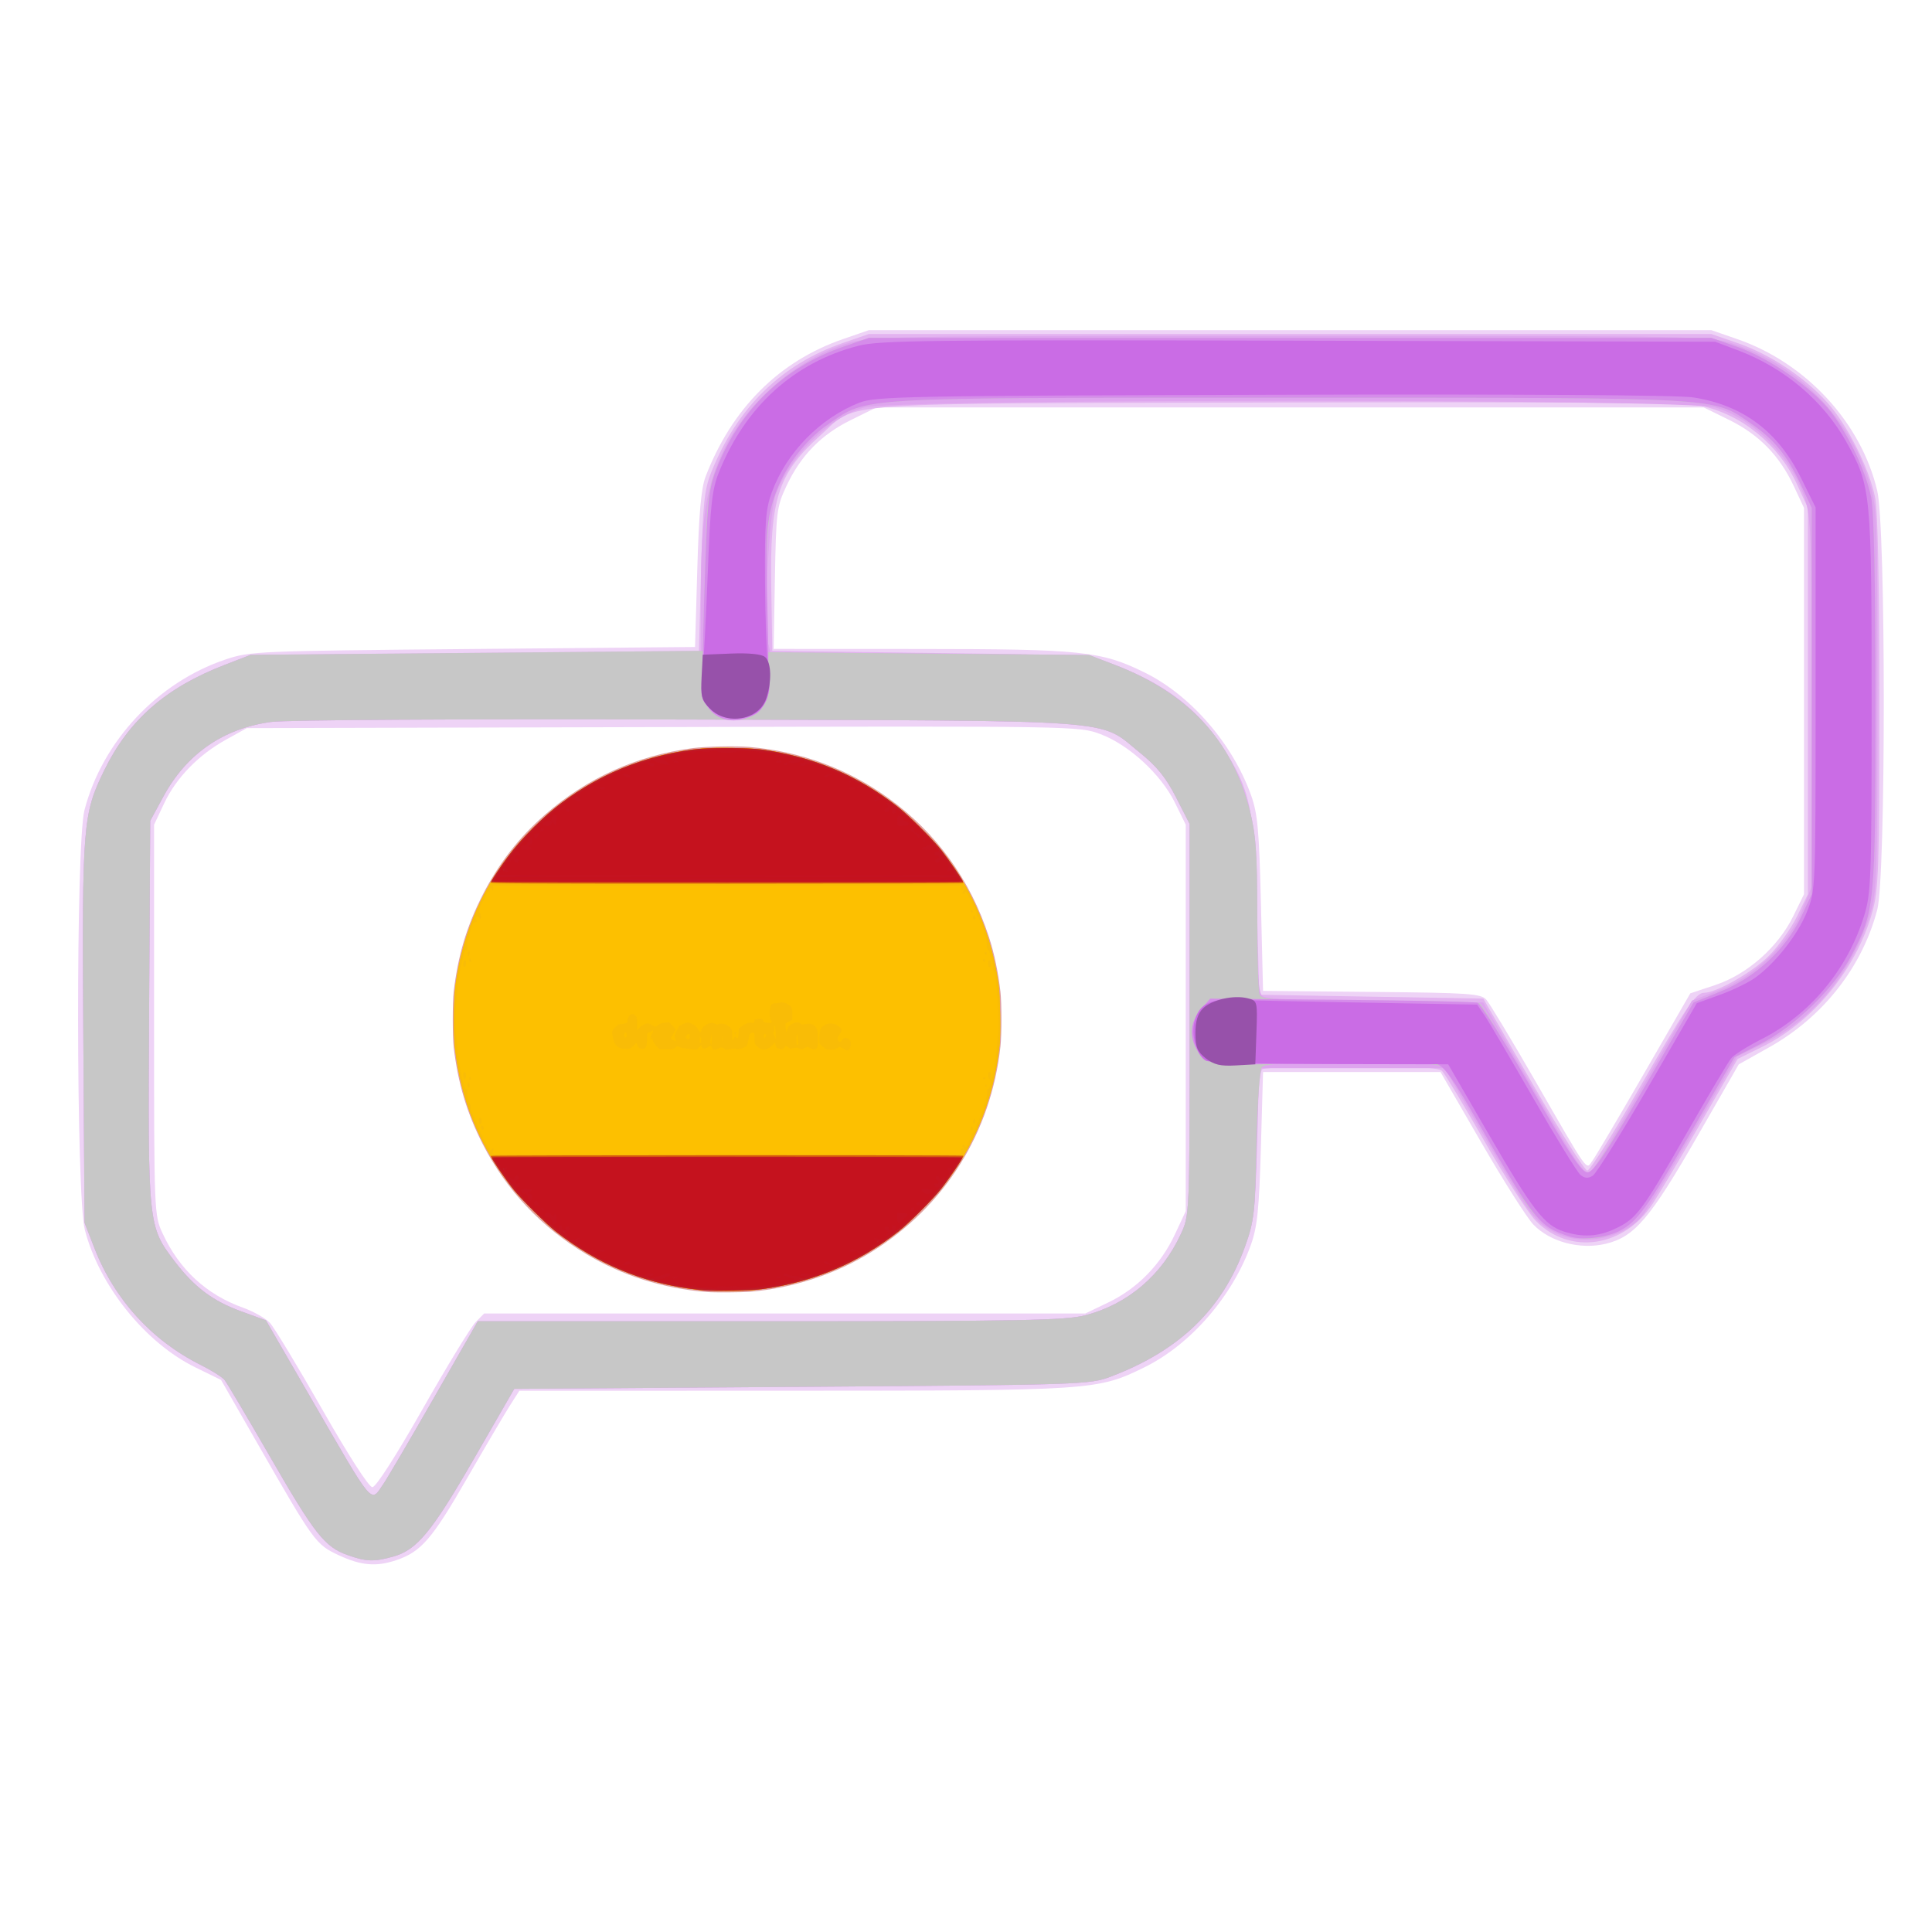
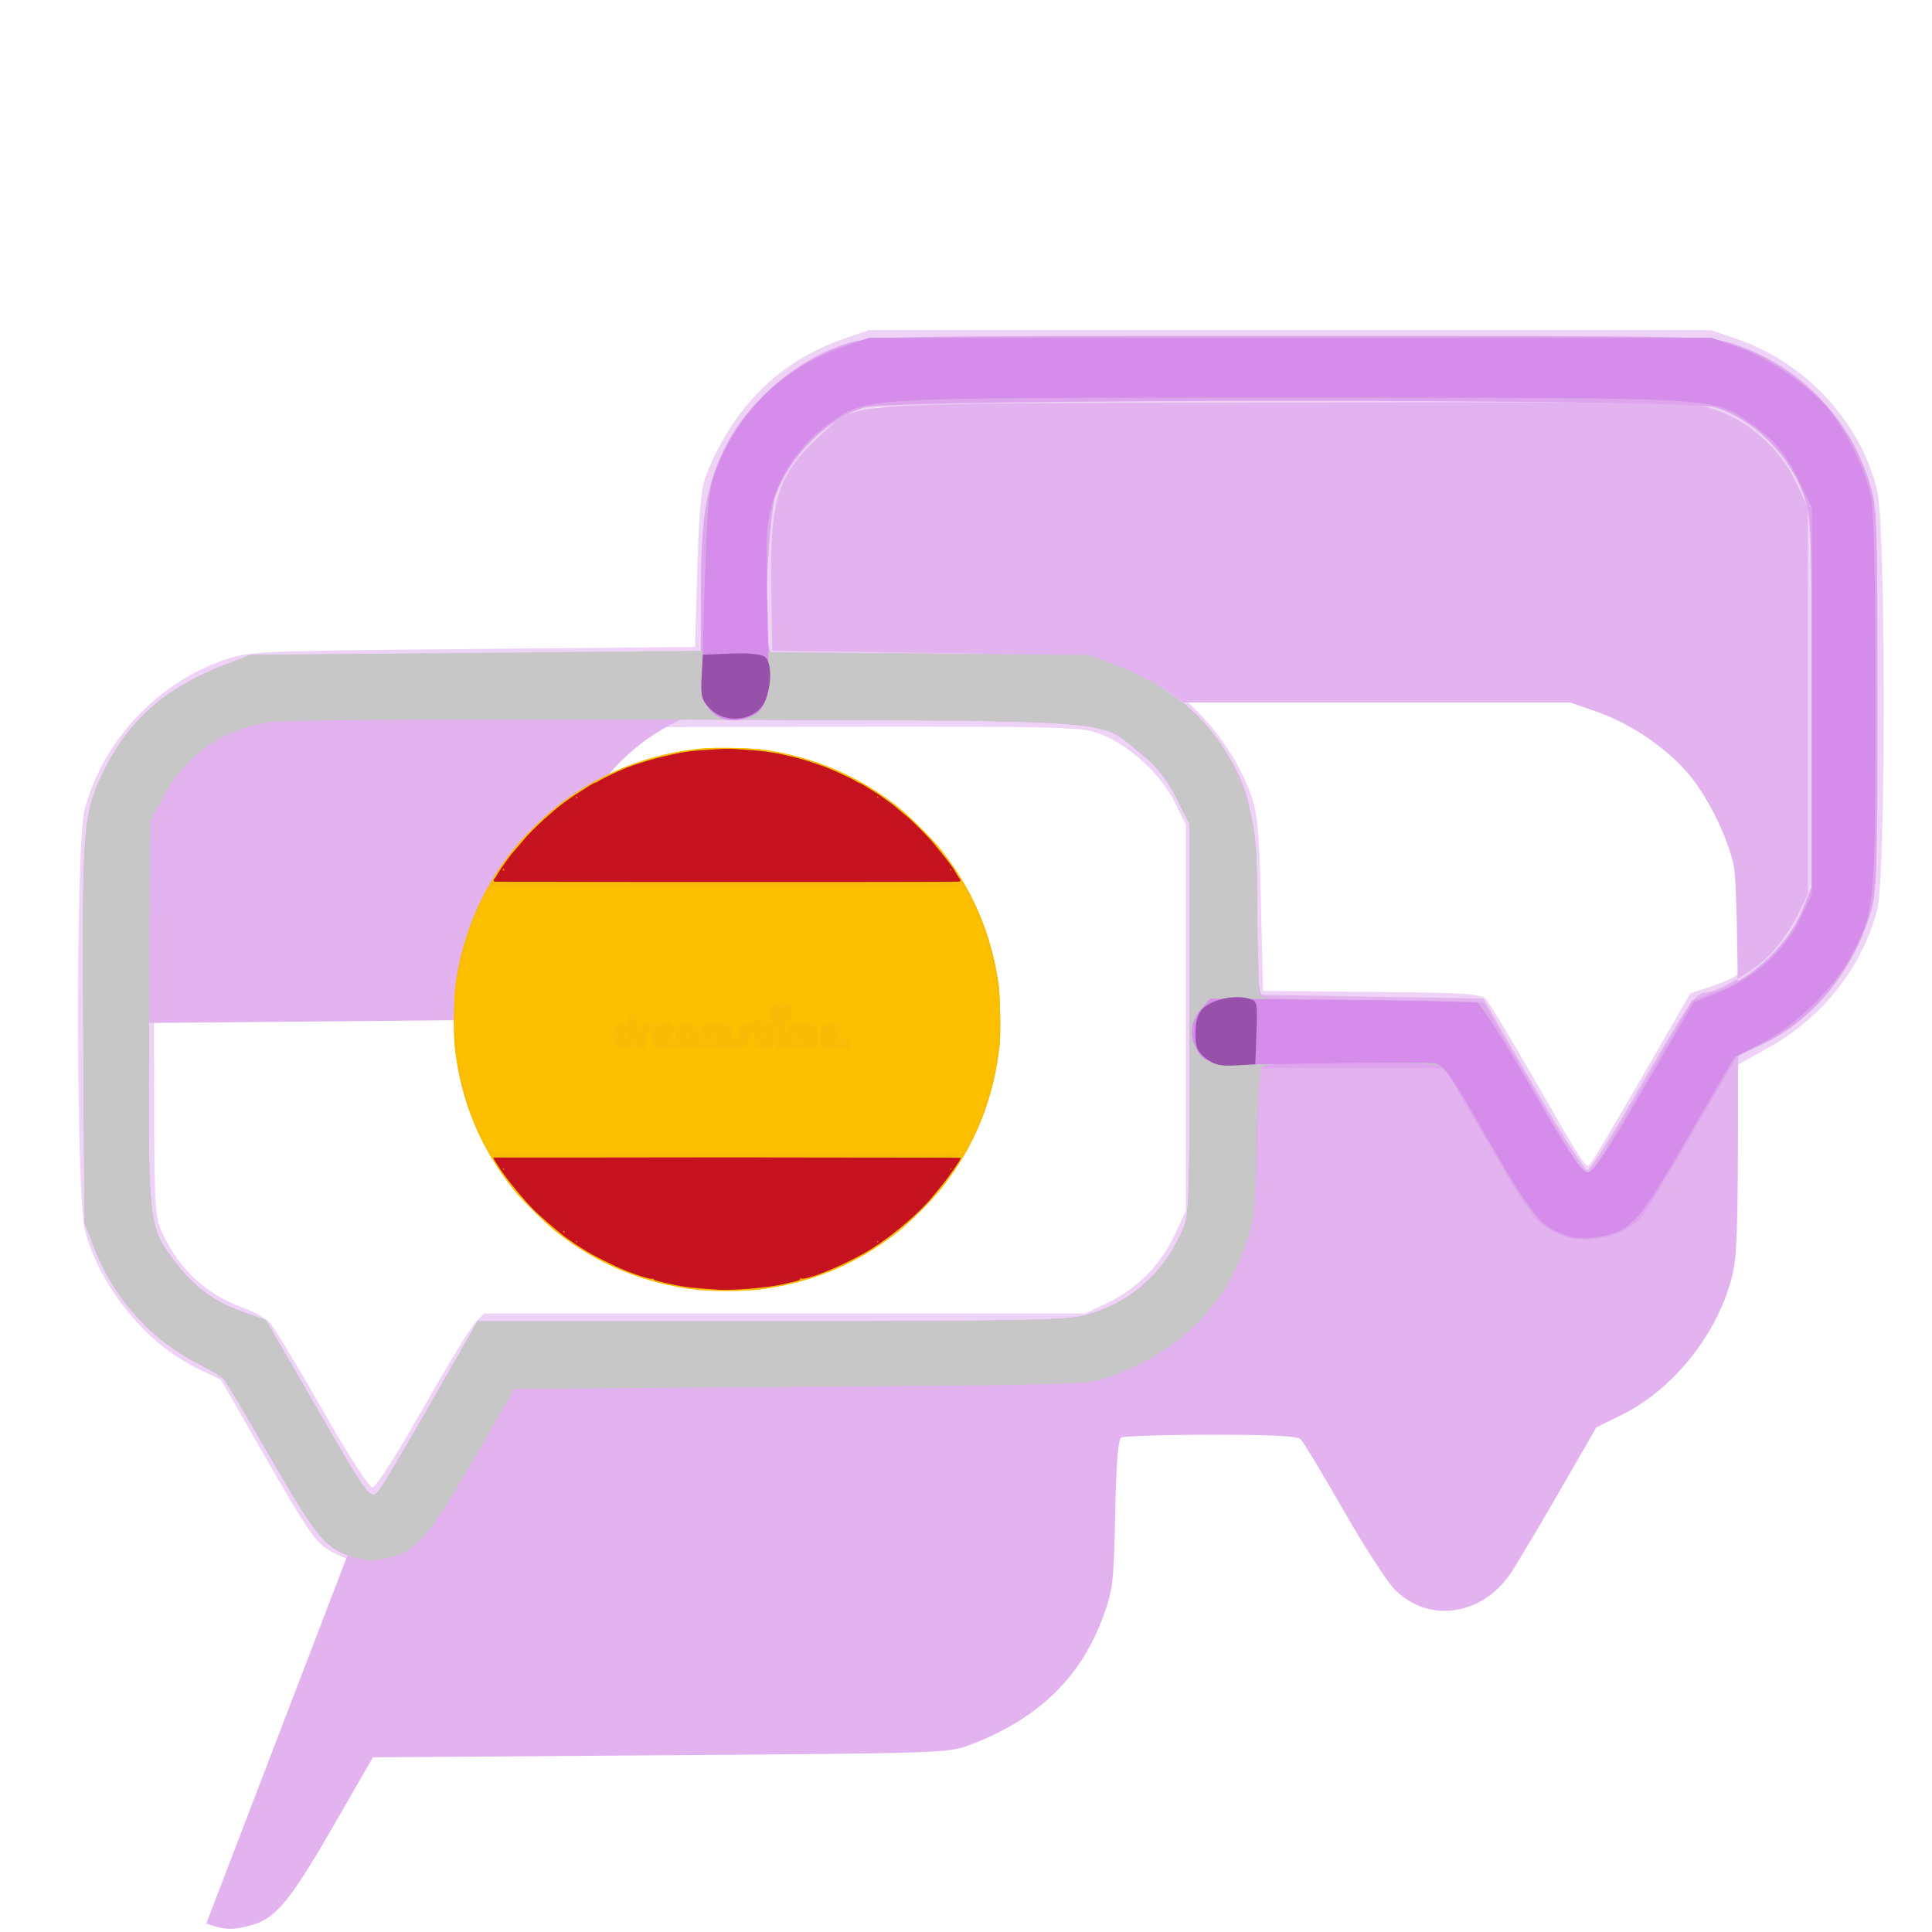
<svg xmlns="http://www.w3.org/2000/svg" xmlns:ns1="http://sodipodi.sourceforge.net/DTD/sodipodi-0.dtd" xmlns:ns2="http://www.inkscape.org/namespaces/inkscape" version="1.1" id="svg96" width="500" height="500" viewBox="0 0 500 500" ns1:docname="icon-white.png.svg" ns2:version="0.92.5 (2060ec1f9f, 2020-04-08)">
  <defs id="defs100" />
  <ns1:namedview pagecolor="#ffffff" bordercolor="#666666" borderopacity="1" objecttolerance="10" gridtolerance="10" guidetolerance="10" ns2:pageopacity="0" ns2:pageshadow="2" ns2:window-width="1920" ns2:window-height="1016" id="namedview98" showgrid="false" ns2:zoom="2.3702219" ns2:cx="165.5606" ns2:cy="220.6432" ns2:window-x="0" ns2:window-y="27" ns2:window-maximized="1" ns2:current-layer="svg96" />
  <g id="g316" transform="translate(3.375,-5.063)">
    <path style="fill:#eed3f6" d="m 84.274,407.547 c -5.93,-2.761 -6.376,-3.376 -21.182,-29.202 l -9.261,-16.154 -6.666,-3.263 C 34.212,352.588 22.298,337.76 18.584,323.356 c -2.282,-8.852 -2.362,-99.949 -0.095,-108.652 4.632,-17.785 18.904,-33.039 36.439,-38.947 6.4,-2.157 8.074,-2.228 64.072,-2.735 l 57.5,-0.521 0.579,-20 c 0.422,-14.58 1.003,-21.103 2.143,-24.071 6.781,-17.656 19.001,-29.886 35.588,-35.617 l 6.69,-2.312 h 109 109 l 6.69,2.312 c 17.835,6.162 32.106,21.619 36.27,39.281 2.243,9.514 2.252,99.752 0.011,108.355 -3.877,14.885 -14.068,27.854 -28.041,35.685 l -7.817,4.381 -10.629,18.493 c -12.313,21.423 -16.341,26.159 -23.768,27.941 -6.653,1.596 -14.399,-0.452 -18.744,-4.955 -1.635,-1.694 -7.714,-11.273 -13.51,-21.287 L 369.424,282.5 h -22.962 -22.962 l -0.557,19.5 c -0.455,15.947 -0.921,20.525 -2.553,25.127 -4.734,13.343 -15.655,25.932 -27.576,31.786 -12.173,5.978 -13.277,6.051 -91.05,6.07 L 131.028,365 l -2.396,3.75 c -1.318,2.062 -6.386,10.672 -11.264,19.132 -8.981,15.576 -11.801,18.815 -18.268,20.98 -5.133,1.719 -9.06,1.371 -14.827,-1.314 z m 21.725,-37.827 c 6.325,-11.121 12.492,-21.233 13.705,-22.47 l 2.205,-2.25 77.795,-7.9e-4 77.795,-7.9e-4 6,-2.883 c 7.481,-3.595 13.561,-9.821 17.199,-17.616 l 2.801,-6 v -50 -50 l -2.794,-5.69 c -3.608,-7.347 -11.921,-14.999 -19.293,-17.757 -5.549,-2.076 -6.188,-2.087 -113.247,-1.821 L 60.5,193.5 55.159,196.458 C 47.972,200.44 42.231,206.351 39.094,213 l -2.594,5.5 V 269 c 0,49.758 0.032,50.569 2.177,55.212 4.343,9.4 11.349,15.884 20.823,19.272 2.75,0.983 5.9,2.765 7,3.96 1.1,1.194 7.175,11.246 13.5,22.336 6.933,12.156 12.096,20.164 13,20.163 0.904,-9.5e-4 6.069,-8.035 12.999,-20.222 z m 316.134,-86.901 11.94,-20.681 6.477,-2.155 c 8.251,-2.746 16.222,-9.782 20.156,-17.793 L 463.5,236.5 v -50 -50 l -2.635,-5.62 c -3.707,-7.905 -8.995,-13.327 -16.701,-17.12 L 437.542,110.5 H 330.5 223.458 l -6.621,3.26 c -7.706,3.794 -12.995,9.215 -16.701,17.12 -2.494,5.319 -2.653,6.597 -2.965,23.87 l -0.329,18.25 37.829,0.017 c 41.869,0.019 46.888,0.543 58.144,6.07 11.912,5.849 22.813,18.409 27.588,31.786 1.703,4.771 2.092,9.049 2.553,28.127 l 0.544,22.5 28.109,0.265 c 25.207,0.238 28.269,0.444 29.661,2 0.853,0.954 6.351,10.06 12.218,20.235 14.702,25.501 13.508,23.823 15.264,21.45 0.793,-1.073 6.815,-11.256 13.382,-22.631 z" id="path330" ns2:connector-curvature="0" />
-     <path style="fill:#e3b3f0" d="M 86.578,407.515 C 80.656,405.405 78.084,402.14 66.474,382 60.609,371.825 55.319,362.902 54.718,362.172 c -0.601,-0.73 -3.371,-2.467 -6.155,-3.86 -12.646,-6.325 -22.332,-16.96 -27.475,-30.165 L 18.5,321.5 l -0.313,-49 c -0.345,-54.083 -0.134,-56.731 5.43,-68.102 6.378,-13.034 15.904,-21.371 31.141,-27.256 l 6.742,-2.603 58,-0.52 58,-0.52 0.554,-20.5 c 0.477,-17.658 0.845,-21.227 2.652,-25.745 6.676,-16.688 18.137,-27.926 34.104,-33.443 l 6.69,-2.312 h 109 109 l 6.766,2.337 c 8.472,2.926 17.279,8.752 23.219,15.358 5.247,5.836 10.817,16.873 12.418,24.604 0.707,3.413 1.097,22.281 1.097,53.022 0,43.062 -0.178,48.363 -1.818,54.28 -4.054,14.619 -15.283,28.378 -28.45,34.86 l -6.396,3.149 -9.336,16.195 c -5.135,8.907 -10.817,18.465 -12.628,21.239 -7.408,11.35 -21.498,13.433 -30.28,4.476 -1.975,-2.015 -7.953,-11.281 -13.285,-20.591 -5.331,-9.311 -10.259,-17.491 -10.95,-18.178 -0.93,-0.925 -6.986,-1.246 -23.306,-1.235 -12.127,0.008 -22.569,0.346 -23.203,0.75 -0.781,0.498 -1.277,6.865 -1.539,19.735 -0.353,17.396 -0.605,19.609 -2.985,26.216 -5.814,16.139 -16.9,26.869 -34.736,33.618 -5.455,2.064 -7.341,2.126 -79.98,2.64 l -74.393,0.526 -10.375,18 c -11.005,19.094 -14.813,23.705 -20.995,25.421 -4.946,1.373 -6.967,1.304 -11.767,-0.407 z M 95.759,389.25 c 1.042,-1.512 6.984,-11.637 13.204,-22.5 L 120.272,347 h 75.654 c 65.103,0 76.484,-0.216 81.604,-1.55 10.962,-2.855 19.782,-10.365 24.701,-21.03 2.264,-4.909 2.269,-5.032 2.269,-55.521 v -50.601 l -3.5,-6.861 c -2.627,-5.15 -4.994,-8.063 -9.491,-11.682 -10.833,-8.719 -2.83,-8.139 -117.009,-8.48 -58.909,-0.176 -103.822,0.087 -107.771,0.632 -12.364,1.705 -21.839,8.272 -27.802,19.271 l -3.427,6.321 -0.286,49.431 c -0.32,55.342 -0.307,55.473 6.627,64.582 5.085,6.68 9.88,10.275 17.276,12.954 l 6.336,2.294 11.524,19.928 c 16.565,28.647 15.484,27.348 18.782,22.561 z m 324.208,-101 c 12.788,-22.24 15.484,-26.25 17.646,-26.25 3.204,0 12.563,-5.334 16.808,-9.579 2.445,-2.445 5.713,-7.027 7.262,-10.183 L 464.5,236.5 v -50 -50 l -2.824,-6.11 c -4.785,-10.354 -14.395,-18.151 -25.112,-20.376 -3.449,-0.716 -38.761,-0.97 -109.082,-0.786 -117.703,0.309 -108.69,-0.341 -118.583,8.553 -10.951,9.846 -13.06,16.386 -12.675,39.313 l 0.276,16.406 41,0.544 c 40.849,0.542 41.024,0.554 47.62,3.079 13.08,5.007 21.389,11.32 27.842,21.152 7.24,11.032 8.319,16.05 8.969,41.725 l 0.57,22.5 29,0.5 29,0.5 12.859,22.25 c 7.073,12.238 13.398,22.25 14.055,22.25 0.658,0 6.306,-8.887 12.552,-19.75 z" id="path328" ns2:connector-curvature="0" />
+     <path style="fill:#e3b3f0" d="M 86.578,407.515 C 80.656,405.405 78.084,402.14 66.474,382 60.609,371.825 55.319,362.902 54.718,362.172 c -0.601,-0.73 -3.371,-2.467 -6.155,-3.86 -12.646,-6.325 -22.332,-16.96 -27.475,-30.165 L 18.5,321.5 l -0.313,-49 l 6.742,-2.603 58,-0.52 58,-0.52 0.554,-20.5 c 0.477,-17.658 0.845,-21.227 2.652,-25.745 6.676,-16.688 18.137,-27.926 34.104,-33.443 l 6.69,-2.312 h 109 109 l 6.766,2.337 c 8.472,2.926 17.279,8.752 23.219,15.358 5.247,5.836 10.817,16.873 12.418,24.604 0.707,3.413 1.097,22.281 1.097,53.022 0,43.062 -0.178,48.363 -1.818,54.28 -4.054,14.619 -15.283,28.378 -28.45,34.86 l -6.396,3.149 -9.336,16.195 c -5.135,8.907 -10.817,18.465 -12.628,21.239 -7.408,11.35 -21.498,13.433 -30.28,4.476 -1.975,-2.015 -7.953,-11.281 -13.285,-20.591 -5.331,-9.311 -10.259,-17.491 -10.95,-18.178 -0.93,-0.925 -6.986,-1.246 -23.306,-1.235 -12.127,0.008 -22.569,0.346 -23.203,0.75 -0.781,0.498 -1.277,6.865 -1.539,19.735 -0.353,17.396 -0.605,19.609 -2.985,26.216 -5.814,16.139 -16.9,26.869 -34.736,33.618 -5.455,2.064 -7.341,2.126 -79.98,2.64 l -74.393,0.526 -10.375,18 c -11.005,19.094 -14.813,23.705 -20.995,25.421 -4.946,1.373 -6.967,1.304 -11.767,-0.407 z M 95.759,389.25 c 1.042,-1.512 6.984,-11.637 13.204,-22.5 L 120.272,347 h 75.654 c 65.103,0 76.484,-0.216 81.604,-1.55 10.962,-2.855 19.782,-10.365 24.701,-21.03 2.264,-4.909 2.269,-5.032 2.269,-55.521 v -50.601 l -3.5,-6.861 c -2.627,-5.15 -4.994,-8.063 -9.491,-11.682 -10.833,-8.719 -2.83,-8.139 -117.009,-8.48 -58.909,-0.176 -103.822,0.087 -107.771,0.632 -12.364,1.705 -21.839,8.272 -27.802,19.271 l -3.427,6.321 -0.286,49.431 c -0.32,55.342 -0.307,55.473 6.627,64.582 5.085,6.68 9.88,10.275 17.276,12.954 l 6.336,2.294 11.524,19.928 c 16.565,28.647 15.484,27.348 18.782,22.561 z m 324.208,-101 c 12.788,-22.24 15.484,-26.25 17.646,-26.25 3.204,0 12.563,-5.334 16.808,-9.579 2.445,-2.445 5.713,-7.027 7.262,-10.183 L 464.5,236.5 v -50 -50 l -2.824,-6.11 c -4.785,-10.354 -14.395,-18.151 -25.112,-20.376 -3.449,-0.716 -38.761,-0.97 -109.082,-0.786 -117.703,0.309 -108.69,-0.341 -118.583,8.553 -10.951,9.846 -13.06,16.386 -12.675,39.313 l 0.276,16.406 41,0.544 c 40.849,0.542 41.024,0.554 47.62,3.079 13.08,5.007 21.389,11.32 27.842,21.152 7.24,11.032 8.319,16.05 8.969,41.725 l 0.57,22.5 29,0.5 29,0.5 12.859,22.25 c 7.073,12.238 13.398,22.25 14.055,22.25 0.658,0 6.306,-8.887 12.552,-19.75 z" id="path328" ns2:connector-curvature="0" />
    <path style="fill:#dea5ee" d="M 86.578,407.515 C 80.656,405.405 78.084,402.14 66.474,382 60.609,371.825 55.319,362.902 54.718,362.172 c -0.601,-0.73 -3.371,-2.467 -6.155,-3.86 -12.646,-6.325 -22.332,-16.96 -27.475,-30.165 L 18.5,321.5 l -0.313,-49 c -0.345,-54.083 -0.134,-56.731 5.43,-68.102 6.376,-13.032 15.893,-21.362 31.141,-27.26 l 6.742,-2.607 58.25,-0.324 58.25,-0.324 0.017,-16.191 c 0.02,-18.539 1.429,-27.054 6.026,-36.415 6.03,-12.28 18.862,-23.313 31.74,-27.291 6.244,-1.929 9.521,-1.985 114.854,-1.985 107.071,0 108.504,0.026 114.645,2.075 16.802,5.607 29.754,18.699 35.003,35.383 2.163,6.874 2.215,8.222 2.215,56.542 0,45.21 -0.159,50.02 -1.839,55.5 -4.611,15.046 -14.708,27.382 -27.494,33.59 l -7.024,3.41 -11.127,19.186 c -6.12,10.552 -12.079,20.396 -13.243,21.876 -4.688,5.96 -15.516,8.141 -22.563,4.545 -5.342,-2.727 -6.481,-4.256 -18.171,-24.409 L 370.483,281.5 h -23.991 -23.991 l -0.545,19.5 c -0.494,17.678 -0.787,20.174 -3.138,26.716 -5.796,16.129 -16.891,26.868 -34.73,33.618 -5.455,2.064 -7.341,2.126 -79.98,2.64 l -74.393,0.526 -10.375,18 c -11.005,19.094 -14.813,23.705 -20.995,25.421 -4.946,1.373 -6.967,1.304 -11.767,-0.407 z M 95.759,389.25 c 1.042,-1.512 6.984,-11.637 13.204,-22.5 L 120.272,347 h 75.654 c 65.103,0 76.484,-0.216 81.604,-1.55 10.962,-2.855 19.782,-10.365 24.701,-21.03 2.264,-4.909 2.269,-5.032 2.269,-55.521 v -50.601 l -3.5,-6.86 c -2.627,-5.15 -4.994,-8.063 -9.491,-11.682 -10.833,-8.719 -2.83,-8.139 -117.009,-8.48 -58.909,-0.176 -103.822,0.087 -107.771,0.632 -12.364,1.705 -21.839,8.272 -27.802,19.271 l -3.427,6.321 -0.286,49.431 c -0.32,55.342 -0.307,55.473 6.627,64.582 5.085,6.68 9.88,10.275 17.276,12.954 l 6.336,2.294 11.524,19.928 c 16.565,28.647 15.484,27.348 18.782,22.561 z m 326.456,-103.831 12.285,-21.395 7,-2.686 c 9.228,-3.54 18.061,-12.066 21.588,-20.838 l 2.412,-6 V 187 c 0,-43.146 -0.166,-48.004 -1.81,-53 -3.549,-10.784 -13.024,-20.413 -23.121,-23.495 -7.461,-2.278 -212.649,-2.264 -220.322,0.014 -9.318,2.767 -19.125,12.496 -22.902,22.72 -1.674,4.532 -3.168,33.346 -1.975,38.1 l 0.629,2.506 41.25,0.366 41.25,0.366 6.62,2.54 c 18.936,7.265 30.295,19.452 34.895,37.44 1.651,6.455 1.985,11.084 1.985,27.48 0,15.209 0.305,19.971 1.333,20.824 0.886,0.735 10.694,1.196 29.249,1.372 l 27.916,0.266 12.001,20.648 c 13.741,23.642 14.225,24.326 16.099,22.771 0.733,-0.608 6.861,-10.733 13.617,-22.5 z" id="path326" ns2:connector-curvature="0" />
    <path style="fill:#c7c7c7" d="M 86.578,407.515 C 80.656,405.405 78.084,402.14 66.474,382 60.609,371.825 55.319,362.902 54.718,362.172 c -0.601,-0.73 -3.371,-2.467 -6.155,-3.86 -12.646,-6.325 -22.332,-16.96 -27.475,-30.165 L 18.5,321.5 l -0.313,-49 c -0.345,-54.083 -0.134,-56.731 5.43,-68.102 6.377,-13.034 15.902,-21.37 31.141,-27.256 l 6.742,-2.604 58.5,-0.519 58.5,-0.519 0.559,-20.5 c 0.494,-18.114 0.822,-21.168 2.816,-26.236 6.14,-15.6 17.52,-26.623 33.016,-31.98 l 6.609,-2.284 h 109 109 l 6.673,2.306 c 8.343,2.883 19.588,10.691 24.318,16.886 4.614,6.043 8.995,15.353 10.404,22.107 0.717,3.44 1.105,22.05 1.105,53.04 0,52.601 -0.124,53.9 -6.254,65.579 -4.349,8.286 -14.52,18.206 -23.246,22.672 l -7,3.583 -11.227,19.413 c -6.175,10.677 -12.776,20.849 -14.67,22.603 -8.637,8.002 -21.472,5.949 -28.278,-4.523 -1.668,-2.567 -6.748,-11.192 -11.288,-19.167 -4.54,-7.975 -8.967,-15.062 -9.838,-15.75 -1.159,-0.915 -7.531,-1.25 -23.769,-1.25 -16.533,0 -22.449,0.318 -23.216,1.25 -0.594,0.721 -1.191,9.295 -1.411,20.25 -0.35,17.402 -0.6,19.607 -2.981,26.216 -5.814,16.139 -16.9,26.869 -34.736,33.618 -5.455,2.064 -7.341,2.126 -79.98,2.64 l -74.393,0.526 -10.375,18 c -11.005,19.094 -14.813,23.705 -20.995,25.421 -4.946,1.373 -6.967,1.304 -11.767,-0.407 z M 95.759,389.25 c 1.042,-1.512 6.984,-11.637 13.204,-22.5 L 120.272,347 h 75.654 c 65.103,0 76.484,-0.216 81.604,-1.55 10.962,-2.855 19.782,-10.365 24.701,-21.03 2.264,-4.909 2.269,-5.032 2.269,-55.521 v -50.601 l -3.5,-6.86 c -2.627,-5.15 -4.994,-8.063 -9.491,-11.682 -10.833,-8.719 -2.83,-8.139 -117.009,-8.48 -58.909,-0.176 -103.822,0.087 -107.771,0.632 -12.364,1.705 -21.839,8.272 -27.802,19.271 l -3.427,6.321 -0.286,49.431 c -0.32,55.342 -0.307,55.473 6.627,64.582 5.085,6.68 9.88,10.275 17.276,12.954 l 6.336,2.294 11.524,19.928 c 16.565,28.647 15.484,27.348 18.782,22.561 z M 422.154,286.495 434.902,264.5 l 7.176,-2.918 c 8.94,-3.635 16.806,-10.959 20.701,-19.274 L 465.5,236.5 v -50 -50 l -2.688,-5.735 c -3.697,-7.888 -7.022,-11.982 -13.116,-16.147 C 439.676,107.768 443.852,108 330.5,108 c -113.432,0 -109.167,-0.238 -119.259,6.661 -6.655,4.55 -11.95,11.731 -14.361,19.475 -1.527,4.907 -1.881,9.207 -1.881,22.877 v 16.834 l 41.75,0.365 41.75,0.365 6.62,2.541 c 18.939,7.269 30.295,19.453 34.895,37.441 1.643,6.424 1.985,11.083 1.985,27.021 0,10.592 0.273,19.97 0.607,20.84 0.533,1.389 3.975,1.584 28.25,1.597 15.204,0.008 28.133,0.346 28.732,0.75 0.599,0.404 6.394,9.96 12.877,21.235 13.43,23.356 13.317,23.188 15.394,22.788 0.849,-0.164 7.281,-10.195 14.293,-22.293 z" id="path324" ns2:connector-curvature="0" />
    <path style="fill:#d58cea" d="m 402.843,325.069 c -7.846,-2.5 -9.148,-4.111 -23.282,-28.821 -6.937,-12.128 -9.253,-15.384 -11.304,-15.899 -1.419,-0.356 -15.006,-0.4 -30.192,-0.097 -29.045,0.579 -29.527,0.52 -31.9,-3.937 -1.819,-3.414 -1.379,-6.954 1.243,-10.002 l 2.406,-2.798 33.844,0.296 c 18.614,0.163 34.519,0.504 35.344,0.757 0.825,0.253 7.125,10.241 14,22.195 9.551,16.608 12.96,21.735 14.45,21.735 1.488,0 4.972,-5.215 14.701,-22 l 12.751,-22 7.176,-2.918 c 8.94,-3.635 16.806,-10.959 20.701,-19.274 L 465.5,236.5 v -50 -50 l -2.688,-5.735 c -3.697,-7.888 -7.022,-11.982 -13.116,-16.147 C 439.676,107.768 443.852,108 330.5,108 c -113.501,0 -109.159,-0.244 -119.313,6.698 -6.933,4.74 -12.509,12.621 -14.727,20.813 -1.512,5.585 -1.68,9.44 -1.21,27.734 0.614,23.885 0.232,25.78 -5.588,27.701 -4.093,1.351 -7.89,0.16 -10.063,-3.157 -1.3,-1.983 -1.396,-5.939 -0.7,-28.795 0.725,-23.801 1.032,-27.079 3.021,-32.231 5.976,-15.483 17.453,-26.615 32.972,-31.98 l 6.609,-2.284 h 109 109 l 6.673,2.306 c 8.343,2.883 19.588,10.691 24.318,16.886 4.614,6.043 8.995,15.353 10.404,22.107 0.717,3.44 1.105,22.05 1.105,53.04 0,52.601 -0.124,53.9 -6.254,65.579 -4.349,8.286 -14.52,18.206 -23.246,22.672 l -7,3.583 -11.152,19.245 c -11.518,19.877 -13.991,23.306 -18.493,25.649 -3.522,1.833 -9.727,2.549 -13.012,1.503 z" id="path322" ns2:connector-curvature="0" />
-     <path style="fill:#ca6ce5" d="m 401.317,323.772 c -5.008,-1.61 -8.081,-5.588 -19.361,-25.066 l -10.544,-18.206 -30.456,-0.06 c -16.751,-0.033 -31.212,-0.407 -32.136,-0.83 -2.243,-1.028 -3.889,-6.016 -3.17,-9.608 0.957,-4.783 3.627,-6.408 10.138,-6.171 3.142,0.115 18.629,0.438 34.416,0.719 l 28.703,0.51 1.874,2.72 c 1.031,1.496 6.7,11.121 12.598,21.39 5.898,10.268 11.413,19.242 12.256,19.942 1.104,0.916 1.998,0.979 3.192,0.226 0.912,-0.575 7.344,-10.857 14.293,-22.849 l 12.634,-21.803 5.958,-2.157 c 3.277,-1.187 7.352,-3.15 9.056,-4.363 5.232,-3.726 11.052,-11.09 13.449,-17.018 2.271,-5.617 2.283,-5.913 2.283,-55.199 v -49.552 l -3.772,-7.632 c -5.955,-12.049 -15.075,-18.864 -27.908,-20.854 -3.917,-0.607 -45.287,-0.868 -108.82,-0.686 -95.35,0.274 -102.814,0.418 -107,2.067 -10.139,3.994 -18.792,12.834 -22.598,23.087 -1.628,4.384 -1.886,7.719 -1.794,23.123 0.059,9.9 0.444,19.917 0.856,22.26 1.461,8.314 -1.705,13.24 -8.509,13.24 -2.998,0 -4.703,-0.657 -6.584,-2.538 -2.368,-2.368 -2.497,-2.988 -1.921,-9.25 0.34,-3.692 0.959,-15.712 1.377,-26.712 0.64,-16.85 1.092,-20.826 2.868,-25.245 6.825,-16.977 19.422,-28.41 36.016,-32.688 5.542,-1.429 17.83,-1.573 114,-1.334 l 107.788,0.267 5.961,2.248 c 11.982,4.52 22.064,13.06 28.037,23.752 6.351,11.367 6.502,12.931 6.502,67.289 0,45.874 -0.125,49.406 -1.964,55.356 -4.265,13.803 -13.989,25.486 -26.494,31.834 -3.558,1.806 -7.086,4.012 -7.84,4.903 -0.753,0.89 -6.003,9.719 -11.667,19.619 -11.583,20.249 -12.914,22.015 -18.536,24.61 -4.396,2.029 -8.319,2.226 -13.183,0.662 z" id="path320" ns2:connector-curvature="0" />
    <path style="fill:#9751aa" d="m 308.693,278.973 c -2.199,-1.73 -2.693,-2.93 -2.693,-6.546 0,-3.052 0.604,-5.032 1.944,-6.372 2.263,-2.263 7.935,-3.554 11.589,-2.637 2.502,0.628 2.541,0.784 2.257,8.86 l -0.29,8.221 -5.057,0.296 c -3.938,0.23 -5.653,-0.173 -7.75,-1.823 z M 180.405,188.496 c -2.186,-2.186 -2.466,-3.234 -2.205,-8.25 l 0.3,-5.746 7.343,-0.296 c 4.552,-0.183 7.877,0.148 8.75,0.872 1.693,1.405 1.825,6.427 0.285,10.845 -1.918,5.502 -10.091,6.955 -14.473,2.574 z" id="path318" ns2:connector-curvature="0" />
  </g>
  <g id="g284" transform="matrix(0.538,0,0,0.541,55.612,131.183)">
-     <path style="fill:#e0a0a3;stroke-width:0.365" d="m 236.66,375.595 c -21.222,-1.739 -40.585,-7.802 -58.078,-18.184 -21.528,-12.777 -38.351,-30.55 -49.661,-52.468 -7.621,-14.767 -12.038,-29.413 -14.033,-46.524 -0.604,-5.181 -0.602,-21.34 0.003,-26.496 2.027,-17.272 6.312,-31.49 13.994,-46.438 7.655,-14.897 17.333,-27.29 29.749,-38.099 20.376,-17.738 44.206,-28.439 71.233,-31.989 6.109,-0.802 20.855,-1.106 27.197,-0.56 24.826,2.137 47.358,10.399 67.067,24.592 22.942,16.521 39.228,38.896 48.169,66.179 2.581,7.875 4.48,16.823 5.585,26.315 0.617,5.297 0.623,20.632 0.012,26.133 -4.601,41.381 -26.68,76.451 -61.836,98.223 -17.318,10.725 -37.734,17.405 -58.655,19.191 -3.869,0.33 -17.253,0.411 -20.746,0.124 z" id="path298" ns2:connector-curvature="0" />
    <path style="fill:#fdc000;stroke-width:0.365" d="m 232.438,374.549 c -25.924,-2.933 -48.649,-12.248 -68.842,-28.22 -4.655,-3.682 -16.067,-14.971 -19.703,-19.492 -16.174,-20.106 -25.46,-42.32 -28.41,-67.964 -0.786,-6.835 -0.595,-24.277 0.338,-30.761 3.639,-25.304 13.703,-47.781 29.899,-66.779 3.687,-4.325 11.619,-12.12 16.221,-15.94 20.441,-16.968 45.901,-27.422 72.618,-29.815 6.324,-0.566 23.346,-0.254 28.906,0.531 24.953,3.521 46.454,12.651 65.721,27.908 4.732,3.747 15.744,14.633 19.535,19.311 15.431,19.041 24.607,40.13 28.246,64.916 0.783,5.334 1.113,23.548 0.527,29.08 -2.744,25.891 -12.149,48.934 -28.075,68.787 -4.339,5.409 -15.096,16.156 -20.229,20.21 -20.364,16.084 -43.154,25.382 -69.213,28.24 -6.132,0.672 -21.549,0.665 -27.538,-0.012 z" id="path296" ns2:connector-curvature="0" />
    <path style="fill:#f9bc06;stroke-width:0.365" d="m 232.438,374.549 c -25.924,-2.933 -48.649,-12.248 -68.842,-28.22 -4.655,-3.682 -16.067,-14.971 -19.703,-19.492 -16.174,-20.106 -25.46,-42.32 -28.41,-67.964 -0.786,-6.835 -0.595,-24.277 0.338,-30.761 3.639,-25.304 13.703,-47.781 29.899,-66.779 3.687,-4.325 11.619,-12.12 16.221,-15.94 20.441,-16.968 45.901,-27.422 72.618,-29.815 6.324,-0.566 23.346,-0.254 28.906,0.531 24.953,3.521 46.454,12.651 65.721,27.908 4.732,3.747 15.744,14.633 19.535,19.311 15.431,19.041 24.607,40.13 28.246,64.916 0.783,5.334 1.113,23.548 0.527,29.08 -2.744,25.891 -12.149,48.934 -28.075,68.787 -4.339,5.409 -15.096,16.156 -20.229,20.21 -20.364,16.084 -43.154,25.382 -69.213,28.24 -6.132,0.672 -21.549,0.665 -27.538,-0.012 z m 125.282,-65 c 1.279,-0.209 1.346,-0.285 1.14,-1.303 -0.306,-1.515 0.622,-2.058 1.225,-0.716 0.435,0.969 0.44,0.97 0.469,0.111 0.016,-0.477 -0.259,-1.079 -0.613,-1.337 -0.514,-0.375 -0.551,-0.561 -0.185,-0.928 0.368,-0.369 0.561,-0.32 0.987,0.248 0.524,0.699 0.535,0.699 1.091,-0.019 0.309,-0.399 0.567,-0.945 0.573,-1.213 0.006,-0.268 0.342,-0.902 0.746,-1.41 0.404,-0.508 0.734,-1.324 0.734,-1.814 0,-0.49 0.309,-1.162 0.688,-1.494 0.765,-0.67 1.883,-3.302 1.883,-4.432 0,-0.401 0.248,-0.824 0.551,-0.939 0.303,-0.115 0.551,-0.455 0.551,-0.756 0,-0.301 0.316,-1.141 0.701,-1.867 1.183,-2.226 1.835,-4.273 1.621,-5.084 -0.112,-0.425 -0.041,-0.773 0.158,-0.773 0.557,0 1.369,-3.217 1.373,-5.441 0.003,-1.498 0.136,-1.993 0.537,-1.996 1.043,-0.008 1.565,-4.394 0.567,-4.773 -0.654,-0.248 -0.769,-2.859 -0.143,-3.241 0.654,-0.399 1.055,0.638 0.818,2.112 -0.122,0.76 -0.067,1.361 0.126,1.361 0.315,0 1.2,-2.781 1.444,-4.537 0.056,-0.399 0.354,-2.278 0.663,-4.174 0.309,-1.896 0.654,-4.836 0.766,-6.533 0.112,-1.697 0.344,-3.983 0.515,-5.081 0.486,-3.118 0.212,-15.943 -0.469,-21.959 -0.99,-8.742 -1.147,-9.579 -1.916,-10.197 -0.387,-0.31 -0.476,-0.448 -0.198,-0.306 0.639,0.327 0.478,-0.943 -0.696,-5.467 -0.534,-2.059 -1.117,-3.484 -1.577,-3.854 -0.593,-0.477 -0.69,-0.873 -0.521,-2.121 0.204,-1.506 -0.61,-4.623 -1.345,-5.15 -0.181,-0.13 -0.225,-0.502 -0.099,-0.827 0.229,-0.589 -0.323,-2.318 -1.637,-5.131 -0.379,-0.812 -0.689,-1.652 -0.689,-1.867 0,-0.215 -0.248,-0.485 -0.551,-0.6 -0.304,-0.115 -0.554,-0.66 -0.557,-1.218 -0.003,-0.555 -0.582,-2.153 -1.285,-3.55 -0.703,-1.397 -1.279,-2.72 -1.279,-2.938 -1.9e-4,-0.219 -0.331,-0.693 -0.735,-1.054 -0.404,-0.361 -0.74,-0.917 -0.746,-1.236 -0.006,-0.318 -0.264,-0.906 -0.573,-1.305 -0.556,-0.718 -0.568,-0.718 -1.091,-0.019 -0.426,0.568 -0.619,0.617 -0.987,0.248 -0.366,-0.367 -0.329,-0.553 0.185,-0.928 0.353,-0.258 0.629,-0.86 0.613,-1.337 -0.029,-0.859 -0.034,-0.858 -0.469,0.111 -0.564,1.255 -1.523,0.814 -1.254,-0.577 l 0.183,-0.946 H 246.349 133.685 l 0.22,1.089 c 0.262,1.297 -0.275,1.431 -1.093,0.272 -0.566,-0.802 -0.577,-0.791 -0.601,0.635 -0.015,0.907 -0.138,1.275 -0.327,0.981 -0.355,-0.554 -0.713,-0.202 -1.583,1.56 -0.296,0.599 -0.707,1.416 -0.914,1.815 -2.445,4.729 -2.82,6.224 -1.779,7.078 0.609,0.499 0.745,2.016 0.21,2.343 -0.187,0.115 -0.446,-0.121 -0.576,-0.523 -0.129,-0.402 -0.536,-0.731 -0.905,-0.731 -0.796,0 -1.301,1.052 -0.761,1.585 0.615,0.608 0.435,1.319 -0.333,1.319 -0.392,0 -0.844,0.204 -1.004,0.454 -0.531,0.826 -1.51,3.824 -1.77,5.418 -0.141,0.863 -0.489,1.934 -0.775,2.379 -0.37,0.577 -0.453,1.37 -0.288,2.759 0.207,1.738 0.153,1.97 -0.491,2.136 -0.652,0.169 -1.197,1.408 -1.401,3.187 -0.034,0.299 -0.151,0.789 -0.26,1.089 -1.148,3.158 -2.544,11.359 -2.533,14.881 0.003,0.898 -0.223,3.103 -0.501,4.9 -0.571,3.68 -0.652,14.179 -0.133,17.241 0.186,1.098 0.421,3.385 0.522,5.081 0.287,4.825 1.24,11.109 2.258,14.881 0.512,1.896 1.018,3.837 1.124,4.312 0.107,0.475 0.522,0.949 0.922,1.052 0.645,0.167 0.705,0.408 0.526,2.124 -0.207,1.985 0.535,4.745 1.424,5.296 0.233,0.145 0.344,0.677 0.246,1.182 -0.098,0.506 0.029,1.449 0.281,2.096 0.743,1.907 1.857,4.402 2.227,4.988 0.389,0.617 0.43,0.722 1.059,2.722 0.251,0.799 0.853,2.061 1.337,2.805 0.484,0.744 0.881,1.674 0.881,2.066 0,0.392 0.179,0.822 0.398,0.955 0.219,0.134 0.71,0.963 1.092,1.844 0.382,0.881 0.946,1.697 1.255,1.814 0.308,0.117 0.564,0.644 0.569,1.172 l 0.008,0.959 0.701,-0.902 c 0.876,-1.127 1.403,-0.692 0.866,0.714 -0.387,1.014 -0.358,1.061 0.751,1.198 1.924,0.239 221.726,0.268 223.187,0.03 z M 128.203,297.519 c -0.416,-0.768 0.045,-1.746 0.649,-1.377 0.499,0.305 0.539,1.536 0.059,1.829 -0.192,0.117 -0.511,-0.086 -0.709,-0.452 z m 235.563,0.403 c -0.462,-0.457 -0.245,-1.573 0.306,-1.573 0.343,0 0.551,0.343 0.551,0.907 0,0.881 -0.358,1.159 -0.857,0.665 z m -236.463,-2.904 c -0.135,-0.133 -0.245,-0.786 -0.245,-1.452 0,-1.394 0.926,-1.706 1.165,-0.393 0.28,1.537 -0.219,2.538 -0.92,1.845 z m 237.47,-0.258 c -0.3,-0.774 -0.048,-1.772 0.493,-1.95 0.3,-0.099 0.459,0.23 0.459,0.947 0,1.211 -0.618,1.863 -0.952,1.003 z M 121.549,276.568 c 0,-0.699 0.162,-1.27 0.36,-1.27 0.455,0 0.891,1.645 0.571,2.157 -0.484,0.775 -0.931,0.35 -0.931,-0.887 z m 248.947,0.363 c 0,-0.299 0.165,-0.544 0.367,-0.544 0.202,0 0.367,0.245 0.367,0.544 0,0.299 -0.165,0.544 -0.367,0.544 -0.202,0 -0.367,-0.245 -0.367,-0.544 z m -248.152,-3.498 c 0.068,-0.471 0.288,-0.816 0.49,-0.766 0.542,0.134 0.446,1.275 -0.123,1.462 -0.336,0.111 -0.451,-0.108 -0.367,-0.696 z m -2.458,0.034 c -0.427,-0.683 -0.55,-2.324 -0.213,-2.843 0.54,-0.831 1.141,-0.089 1.141,1.408 0,1.421 -0.476,2.158 -0.928,1.436 z m 249.593,-0.052 c 0.227,-0.673 1.017,-0.785 1.017,-0.144 0,0.316 -0.262,0.575 -0.581,0.575 -0.32,0 -0.516,-0.194 -0.436,-0.431 z m -66.911,-14.086 c -0.707,-0.38 -1.487,-0.796 -1.733,-0.925 -0.246,-0.129 -0.888,0.108 -1.426,0.526 -0.742,0.577 -1.501,0.761 -3.14,0.761 -2.023,0 -2.267,-0.096 -3.806,-1.498 l -1.644,-1.498 v -2.845 c 0,-1.869 0.203,-3.267 0.593,-4.074 1.44,-2.985 6.004,-3.553 8.937,-1.113 1.385,1.152 1.396,1.742 0.072,3.805 -0.757,1.18 -0.967,1.84 -0.76,2.393 0.493,1.318 1.106,1.366 2.06,0.16 1.056,-1.334 1.636,-1.407 3.085,-0.387 0.888,0.625 1.066,1.006 1.066,2.278 0,1.569 -0.803,3.155 -1.581,3.124 -0.241,-0.01 -1.016,-0.328 -1.723,-0.708 z m -90.054,-1.244 c -0.759,-0.784 -1.573,-2.09 -1.808,-2.904 l -0.428,-1.479 -0.26,1.089 c -0.229,0.961 -0.265,0.892 -0.303,-0.591 -0.028,-1.094 0.149,-1.837 0.507,-2.131 0.303,-0.249 0.546,-0.799 0.539,-1.224 -0.011,-0.719 -0.045,-0.729 -0.499,-0.137 -0.268,0.349 -0.824,0.635 -1.234,0.635 -0.988,0 -1.192,0.643 -1.192,3.76 0,3.049 -0.598,4.231 -2.132,4.214 -1.281,-0.015 -2.252,-0.761 -2.583,-1.985 l -0.264,-0.977 -1.55,1.487 c -1.373,1.318 -1.748,1.486 -3.293,1.485 -4.357,-0.005 -6.091,-1.808 -6.848,-7.119 -0.194,-1.36 -0.083,-1.642 1.23,-3.116 1.22,-1.37 1.668,-1.629 2.9,-1.677 2.128,-0.082 3.333,-0.619 3.157,-1.405 -0.08,-0.36 0.14,-1.227 0.489,-1.925 0.781,-1.56 2.219,-1.88 3.365,-0.748 0.647,0.639 0.757,1.201 0.757,3.864 v 3.116 l 1.235,-1.257 c 0.679,-0.691 1.852,-1.458 2.605,-1.704 1.172,-0.382 1.578,-0.354 2.804,0.192 0.789,0.352 1.434,0.789 1.434,0.971 0,0.491 1.535,-0.057 2.434,-0.869 0.491,-0.444 1.552,-0.785 2.858,-0.918 l 2.077,-0.212 1.612,1.663 1.612,1.663 -0.628,1.202 c -0.346,0.661 -0.934,1.656 -1.307,2.212 -0.767,1.14 -0.805,1.052 0.798,1.857 1.317,0.662 1.372,0.591 0.796,-1.026 -0.343,-0.962 -0.243,-1.447 0.724,-3.535 1.073,-2.315 1.21,-2.453 3.165,-3.176 2.473,-0.915 2.523,-0.914 4.56,0.082 1.411,0.69 2.284,1.63 3.182,3.427 0.383,0.765 0.812,0.508 1.067,-0.639 0.493,-2.218 4.598,-4.178 6.36,-3.037 0.641,0.415 1.107,0.465 1.871,0.202 1.562,-0.538 3.825,0.036 5.22,1.325 1.085,1.003 1.237,1.368 1.264,3.051 0.017,1.051 0.066,2.32 0.108,2.819 0.075,0.879 0.098,0.869 0.729,-0.3 0.572,-1.061 0.709,-1.138 1.128,-0.639 0.776,0.925 1.128,0.306 1.128,-1.983 0,-2.15 0.002,-2.154 1.744,-3.408 1.875,-1.349 4.299,-1.998 4.974,-1.331 0.296,0.292 0.51,0.081 0.791,-0.779 0.355,-1.086 0.524,-1.188 2.131,-1.29 1.56,-0.099 1.782,-0.017 2.085,0.772 0.266,0.693 0.7,0.936 2.017,1.131 2.144,0.318 2.629,0.038 1.883,-1.087 -0.395,-0.596 -0.568,-1.731 -0.563,-3.687 0.01,-3.424 0.667,-4.592 2.553,-4.539 0.653,0.018 1.598,-0.121 2.102,-0.311 1.265,-0.476 3.691,0.272 5.054,1.558 1.018,0.96 1.089,1.205 1.102,3.817 l 0.014,2.791 -1.469,0.824 c -0.808,0.453 -1.588,0.868 -1.733,0.921 -0.145,0.053 -0.132,1.159 0.029,2.456 0.254,2.046 0.33,2.215 0.565,1.27 0.522,-2.092 0.936,-2.698 2.32,-3.396 1.962,-0.989 3.201,-1.077 4.083,-0.288 0.64,0.573 0.988,0.616 2.453,0.307 2.289,-0.482 3.965,0.011 5.022,1.478 0.689,0.956 0.874,1.805 1.048,4.796 0.312,5.382 -0.664,6.793 -3.655,5.285 l -1.477,-0.745 -1.496,0.771 c -1.425,0.734 -1.529,0.741 -2.201,0.139 -0.681,-0.609 -1.923,-0.597 -4.118,0.039 -0.36,0.104 -0.905,-0.137 -1.275,-0.564 -0.674,-0.778 -1.585,-1.003 -1.585,-0.391 0,0.195 -0.397,0.612 -0.883,0.927 -0.788,0.51 -1.023,0.514 -2.181,0.036 -1.051,-0.434 -1.346,-0.789 -1.55,-1.861 l -0.252,-1.325 -1.089,1.305 c -2.294,2.751 -5.205,3.036 -7.531,0.736 -1.13,-1.117 -1.202,-1.341 -1.202,-3.744 0,-1.406 -0.151,-2.648 -0.336,-2.761 -0.185,-0.113 -0.737,-0.055 -1.226,0.129 -0.75,0.282 -0.953,0.713 -1.295,2.758 -0.223,1.333 -0.642,2.776 -0.931,3.207 -0.708,1.057 -3.946,2.165 -5.083,1.739 -0.519,-0.194 -1.693,-0.172 -2.966,0.057 -1.805,0.324 -2.204,0.292 -2.783,-0.226 -0.834,-0.746 -1.904,-0.773 -2.842,-0.071 -0.94,0.703 -2.707,0.71 -2.927,0.011 -0.095,-0.299 -0.251,-0.794 -0.348,-1.099 -0.146,-0.46 -0.425,-0.392 -1.628,0.395 -1.639,1.072 -2.768,0.961 -3.103,-0.305 -0.206,-0.778 -0.246,-0.765 -1.233,0.383 l -1.02,1.187 -3.578,-0.344 c -1.968,-0.189 -4.103,-0.603 -4.746,-0.919 -1.114,-0.549 -1.208,-0.538 -2.053,0.245 -0.787,0.729 -1.263,0.82 -4.25,0.82 h -3.365 z m 67.966,-3.14 c -0.058,-1.413 -0.235,-2.648 -0.392,-2.744 -0.347,-0.212 -0.387,4.729 -0.041,5.071 0.485,0.48 0.537,0.203 0.432,-2.327 z m -41.481,-0.425 -0.047,-2.631 -0.361,2.083 c -0.331,1.911 -0.228,3.18 0.26,3.18 0.107,0 0.174,-1.184 0.148,-2.631 z m -5.093,0.454 c 0,-0.799 -0.165,-1.452 -0.367,-1.452 -0.406,0 -0.511,2.278 -0.122,2.662 0.429,0.424 0.49,0.274 0.49,-1.21 z m 10.18,-1.899 c -0.082,-0.652 -0.15,-0.206 -0.152,0.992 -0.002,1.198 0.065,1.732 0.149,1.186 0.084,-0.545 0.086,-1.525 0.004,-2.178 z m -15.688,0.239 c 0,-1.009 -0.134,-1.271 -0.603,-1.18 -1.467,0.285 -1.593,2.477 -0.143,2.477 0.611,0 0.746,-0.235 0.746,-1.297 z m 41.345,-1.872 c -0.099,-1.743 -0.345,-3.224 -0.548,-3.291 -0.226,-0.075 -0.287,0.377 -0.157,1.17 0.123,0.746 0.035,1.502 -0.207,1.79 -0.317,0.378 -0.285,0.752 0.134,1.546 0.304,0.576 0.553,1.251 0.555,1.501 0.001,0.25 0.092,0.454 0.203,0.454 0.11,0 0.12,-1.426 0.021,-3.169 z m -4.627,1.31 c 0,-0.375 -0.248,-0.681 -0.551,-0.681 -0.372,0 -0.551,0.368 -0.551,1.133 0,0.966 0.081,1.067 0.551,0.681 0.303,-0.249 0.551,-0.759 0.551,-1.133 z m -67.01,-0.167 c 0,-0.695 -0.188,-1.059 -0.546,-1.059 -0.604,0 -0.92,1.007 -0.587,1.866 0.349,0.899 1.132,0.34 1.132,-0.808 z m 51.956,-0.674 c 0,-0.311 0.165,-0.566 0.367,-0.566 0.202,0 0.367,0.154 0.367,0.342 0,0.188 -0.165,0.442 -0.367,0.566 -0.202,0.123 -0.367,-0.03 -0.367,-0.342 z M 119.761,219.793 c -0.63,-0.385 -0.157,-2.933 0.544,-2.933 0.349,0 0.51,0.452 0.51,1.43 0,1.53 -0.303,1.961 -1.054,1.502 z m 252.449,0.092 c -0.135,-0.133 -0.245,-0.868 -0.245,-1.633 0,-1.815 0.967,-1.922 1.305,-0.145 0.304,1.604 -0.267,2.562 -1.06,1.778 z m -249.676,-2.172 c -0.391,-0.387 -0.295,-1.579 0.128,-1.579 0.543,0 0.885,1.074 0.472,1.482 -0.192,0.19 -0.462,0.233 -0.6,0.097 z m 247.044,-0.49 c -0.299,-0.479 0.14,-1.159 0.576,-0.892 0.446,0.272 0.443,1.255 -0.004,1.255 -0.19,0 -0.448,-0.163 -0.572,-0.363 z M 121.549,213.775 c 0,-1.236 0.446,-1.662 0.931,-0.887 0.32,0.512 -0.115,2.157 -0.571,2.157 -0.198,0 -0.36,-0.572 -0.36,-1.27 z m 248.828,0.035 c -0.207,-0.534 0.03,-0.943 0.547,-0.943 0.168,0 0.306,0.327 0.306,0.726 0,0.832 -0.559,0.974 -0.853,0.217 z m -5.615,-16.71 c -0.272,-0.7 -0.045,-1.676 0.41,-1.764 0.202,-0.039 0.419,0.459 0.482,1.108 0.116,1.193 -0.506,1.651 -0.892,0.656 z m -1.243,-3.651 c 0,-0.299 0.248,-0.544 0.551,-0.544 0.303,0 0.551,0.245 0.551,0.544 0,0.299 -0.248,0.544 -0.551,0.544 -0.303,0 -0.551,-0.245 -0.551,-0.544 z" id="path294" ns2:connector-curvature="0" />
-     <path style="fill:#d7580e;stroke-width:0.365" d="m 232.438,374.549 c -25.924,-2.933 -48.649,-12.248 -68.842,-28.22 -4.665,-3.69 -16.076,-14.981 -19.699,-19.492 -5.145,-6.407 -11.494,-15.781 -11.107,-16.4 0.218,-0.349 226.823,-0.407 227.176,-0.059 0.478,0.472 -5.713,9.706 -10.548,15.733 -4.339,5.409 -15.096,16.156 -20.229,20.21 -20.364,16.084 -43.154,25.382 -69.213,28.24 -6.132,0.672 -21.549,0.665 -27.538,-0.012 z M 132.692,179.671 c 0.945,-2.435 8.631,-13.238 13.179,-18.525 3.675,-4.272 11.614,-12.055 16.069,-15.752 20.441,-16.968 45.901,-27.422 72.618,-29.815 6.324,-0.566 23.346,-0.254 28.906,0.531 24.953,3.521 46.454,12.651 65.721,27.908 4.74,3.753 15.752,14.641 19.528,19.307 5.224,6.456 11.677,15.943 11.278,16.582 -0.102,0.163 -51.332,0.296 -113.845,0.296 -99.572,0 -113.634,-0.066 -113.454,-0.531 z" id="path292" ns2:connector-curvature="0" />
-     <path style="fill:#bd1d27;stroke-width:0.365" d="m 235.742,374.88 c -0.909,-0.081 -4.11,-0.478 -7.114,-0.882 -23.59,-3.178 -44.267,-11.833 -63.752,-26.684 -5.324,-4.058 -17.537,-16.099 -21.667,-21.362 -3.831,-4.882 -10.295,-14.398 -10.048,-14.793 0.234,-0.374 226.22,-0.382 226.453,-0.008 0.251,0.401 -6.709,10.585 -10.407,15.227 -4.023,5.05 -15.211,16.139 -20.385,20.206 -19.261,15.136 -40.822,24.204 -65.725,27.642 -4.229,0.584 -23.07,1.035 -27.355,0.655 z M 132.932,179.289 c 0,-0.422 5.485,-8.595 8.035,-11.972 6.864,-9.092 17.074,-19.262 25.929,-25.829 18.796,-13.938 38.773,-21.998 62.971,-25.406 6.586,-0.927 26.449,-0.928 33.046,-10e-4 25.007,3.514 45.219,11.894 64.991,26.945 5.448,4.147 17.593,16.147 21.829,21.568 2.965,3.795 10.116,14.166 10.116,14.672 0,0.115 -51.056,0.21 -113.458,0.21 -62.402,0 -113.458,-0.084 -113.458,-0.187 z" id="path290" ns2:connector-curvature="0" />
    <path style="fill:#c41321;stroke-width:0.365" d="m 242.351,374.498 c -14.22,-0.906 -18.089,-1.433 -27.906,-3.796 -1.717,-0.413 -3.241,-0.957 -3.387,-1.208 -0.146,-0.251 -0.649,-0.384 -1.118,-0.295 -1.234,0.233 -10.897,-3.022 -16.015,-5.395 -2.232,-1.035 -2.886,-1.352 -4.448,-2.157 -0.303,-0.156 -1.46,-0.712 -2.57,-1.235 -5.651,-2.662 -10.991,-5.87 -17.668,-10.615 -3.509,-2.493 -12.893,-10.51 -16.147,-13.794 -3.993,-4.031 -10.624,-11.901 -14.044,-16.669 -2.384,-3.324 -5.015,-7.414 -5.015,-7.795 0,-0.17 50.561,-0.309 112.357,-0.309 61.796,0 112.357,0.139 112.357,0.309 0,0.797 -5.597,8.837 -9.093,13.063 -1.265,1.529 -3.307,4.005 -4.538,5.502 -6.223,7.568 -18.196,17.788 -28.594,24.408 -10.87,6.92 -30.223,15.176 -34.309,14.635 -0.82,-0.109 -1.285,-0.104 -1.032,0.01 1.245,0.562 0.144,0.928 -8.537,2.843 -6.937,1.53 -23.741,2.916 -30.292,2.498 z m -67.928,-22.776 c 0,-0.088 -0.165,-0.261 -0.367,-0.384 -0.202,-0.123 -0.367,-0.051 -0.367,0.16 0,0.211 0.165,0.384 0.367,0.384 0.202,0 0.367,-0.072 0.367,-0.16 z m 144.669,-0.203 c 0,-0.2 -0.073,-0.363 -0.162,-0.363 -0.089,0 -0.264,0.163 -0.389,0.363 -0.125,0.2 -0.052,0.363 0.162,0.363 0.214,0 0.389,-0.163 0.389,-0.363 z M 168.181,346.8 c 0,-0.2 -0.175,-0.363 -0.389,-0.363 -0.214,0 -0.287,0.163 -0.162,0.363 0.125,0.2 0.3,0.363 0.389,0.363 0.089,0 0.162,-0.163 0.162,-0.363 z m -29.007,-29.923 c 0,-0.088 -0.165,-0.261 -0.367,-0.384 -0.202,-0.123 -0.367,-0.051 -0.367,0.16 0,0.211 0.165,0.384 0.367,0.384 0.202,0 0.367,-0.072 0.367,-0.16 z m 215.167,-0.203 c 0,-0.2 -0.073,-0.363 -0.162,-0.363 -0.089,0 -0.264,0.163 -0.389,0.363 -0.125,0.2 -0.052,0.363 0.162,0.363 0.214,0 0.389,-0.163 0.389,-0.363 z M 134.676,179.226 c -0.827,-0.215 -0.81,-0.532 0.092,-1.665 0.404,-0.508 0.734,-1.028 0.734,-1.157 0,-0.253 3.186,-4.975 5.49,-8.138 0.783,-1.074 2.393,-3.034 3.578,-4.356 1.185,-1.321 3.175,-3.628 4.422,-5.125 3.866,-4.643 13.987,-13.819 19.688,-17.849 4.13,-2.92 4.26,-3.006 11.717,-7.681 1.165,-0.731 2.341,-1.328 2.613,-1.328 0.272,0 0.888,-0.293 1.37,-0.651 0.482,-0.358 1.702,-1.037 2.712,-1.509 1.01,-0.472 2.084,-0.999 2.387,-1.171 0.303,-0.172 1.129,-0.568 1.836,-0.88 0.707,-0.312 2.169,-0.974 3.249,-1.472 9.54,-4.396 28.094,-9.138 38.118,-9.741 1.785,-0.107 5.558,-0.362 8.386,-0.565 2.827,-0.203 6.545,-0.277 8.262,-0.165 1.717,0.112 4.36,0.285 5.875,0.383 7.258,0.472 12.785,1.164 17.441,2.185 4.88,1.07 8.819,2.049 10.832,2.693 1.111,0.355 3.093,0.985 4.406,1.4 4.499,1.421 8.265,2.882 12.3,4.774 2.221,1.041 4.783,2.231 5.691,2.643 0.909,0.413 2.046,1.049 2.528,1.413 0.482,0.365 1.091,0.663 1.354,0.663 0.263,0 1.934,0.917 3.714,2.037 1.78,1.121 3.715,2.305 4.3,2.631 0.585,0.327 2.072,1.331 3.305,2.231 1.233,0.901 2.902,2.083 3.71,2.628 0.808,0.545 2.649,2.013 4.09,3.263 1.442,1.25 3.174,2.681 3.85,3.18 1.978,1.462 10.303,9.758 12.564,12.522 1.143,1.397 3.111,3.796 4.373,5.33 2.916,3.546 5.499,7.027 6.38,8.6 0.788,1.407 1.157,2.001 2.119,3.412 0.378,0.555 0.569,1.127 0.424,1.27 -0.283,0.28 -222.833,0.472 -223.907,0.193 z m 4.498,-5.761 c 0,-0.311 -0.165,-0.465 -0.367,-0.342 -0.202,0.123 -0.367,0.378 -0.367,0.566 0,0.188 0.165,0.342 0.367,0.342 0.202,0 0.367,-0.255 0.367,-0.566 z m 215.167,0.203 c 0,-0.2 -0.175,-0.363 -0.389,-0.363 -0.214,0 -0.287,0.163 -0.162,0.363 0.125,0.2 0.3,0.363 0.389,0.363 0.089,0 0.162,-0.163 0.162,-0.363 z m -179.918,-34.844 c 0,-0.2 -0.165,-0.363 -0.367,-0.363 -0.202,0 -0.367,0.163 -0.367,0.363 0,0.2 0.165,0.363 0.367,0.363 0.202,0 0.367,-0.163 0.367,-0.363 z m 144.669,0 c 0,-0.2 -0.175,-0.363 -0.389,-0.363 -0.214,0 -0.287,0.163 -0.162,0.363 0.125,0.2 0.3,0.363 0.389,0.363 0.089,0 0.162,-0.163 0.162,-0.363 z" id="path288" ns2:connector-curvature="0" />
    <path style="fill:#c5121e;stroke-width:0.365" d="m 248.525,373.774 c 0.265,-0.105 0.582,-0.092 0.704,0.029 0.122,0.121 -0.095,0.206 -0.482,0.191 -0.428,-0.017 -0.515,-0.103 -0.222,-0.219 z m -10.763,-0.485 c -0.808,-0.157 -2.247,-0.198 -3.197,-0.091 -1.2,0.136 -2.124,0.009 -3.025,-0.413 -1.008,-0.473 -1.466,-0.518 -2.059,-0.205 -0.551,0.291 -1.269,0.296 -2.593,0.015 -1.007,-0.213 -2.694,-0.388 -3.75,-0.388 -1.056,0 -2.246,-0.221 -2.644,-0.491 -0.398,-0.27 -1.583,-0.588 -2.632,-0.707 -1.049,-0.119 -2.454,-0.504 -3.121,-0.856 l -1.213,-0.64 1.633,-0.23 c 0.898,-0.127 1.697,-0.419 1.775,-0.65 0.078,-0.231 0.452,-0.42 0.832,-0.42 0.38,0 0.859,-0.31 1.064,-0.688 0.313,-0.579 0.221,-0.726 -0.581,-0.925 -0.622,-0.154 -1.167,-0.045 -1.568,0.313 -0.338,0.302 -1.516,0.731 -2.619,0.953 -1.102,0.222 -2.54,0.642 -3.194,0.935 -0.914,0.409 -1.367,0.438 -1.959,0.125 -0.934,-0.494 -0.754,-0.72 0.835,-1.041 0.704,-0.142 1.212,-0.467 1.212,-0.775 0,-0.739 -2.992,-0.576 -3.872,0.211 -0.679,0.608 -1.322,0.517 -4.315,-0.606 -0.464,-0.174 -1.16,-0.317 -1.548,-0.317 -0.387,0 -0.881,-0.327 -1.097,-0.726 -0.286,-0.529 -0.769,-0.726 -1.775,-0.726 -0.76,0 -1.539,-0.15 -1.731,-0.334 -0.192,-0.184 -1.34,-0.672 -2.552,-1.086 -1.314,-0.448 -2.53,-1.151 -3.014,-1.74 -0.738,-0.899 -1.173,-1.048 -3.421,-1.166 -0.308,-0.016 -1.135,-0.555 -1.836,-1.197 -0.701,-0.642 -1.771,-1.226 -2.377,-1.297 -1.144,-0.134 -2.219,-0.802 -1.29,-0.802 0.28,0 0.874,-0.339 1.32,-0.753 0.71,-0.66 0.986,-0.706 2.216,-0.37 1.431,0.391 2.277,0.083 1.813,-0.66 -0.356,-0.569 -1.795,-0.485 -3.545,0.207 -1.416,0.56 -1.544,0.56 -1.862,0 -0.473,-0.836 -1.406,-0.754 -1.406,0.124 0,1.045 -0.928,0.896 -2.261,-0.363 -0.634,-0.599 -1.297,-1.089 -1.474,-1.089 -0.177,0 -0.469,-0.382 -0.648,-0.849 -0.257,-0.668 -0.548,-0.821 -1.368,-0.717 -0.644,0.082 -1.389,-0.139 -1.954,-0.578 -1.034,-0.804 -0.719,-1.511 0.373,-0.836 0.962,0.594 1.09,0.56 1.09,-0.286 0,-0.669 0.403,-0.909 1.255,-0.748 0.186,0.035 0.122,-0.193 -0.141,-0.506 -0.39,-0.464 -0.581,-0.485 -1.037,-0.111 -0.307,0.252 -0.822,0.466 -1.145,0.476 -0.322,0.01 -0.973,0.148 -1.447,0.307 -0.671,0.226 -1.08,0.082 -1.856,-0.653 -0.547,-0.518 -1.164,-0.943 -1.37,-0.943 -0.399,0 -1.662,-1.271 -2.164,-2.178 -0.166,-0.299 0.176,-0.082 0.76,0.483 1.435,1.39 2.261,1.8 2.583,1.285 0.142,-0.226 -0.014,-0.562 -0.345,-0.745 -0.896,-0.496 -0.729,-1.356 0.342,-1.759 1.154,-0.434 1.074,-1.571 -0.122,-1.739 -0.605,-0.085 -0.918,0.135 -1.186,0.831 -0.312,0.811 -0.471,0.891 -1.107,0.554 -0.506,-0.268 -0.693,-0.658 -0.589,-1.228 0.131,-0.715 0.026,-0.811 -0.73,-0.668 -0.694,0.131 -0.883,0.395 -0.883,1.231 0,1.052 -0.043,1.03 -3.764,-1.921 -4.97,-3.943 -14.228,-13.187 -14.228,-14.207 0,-0.099 -0.702,-0.893 -1.561,-1.764 l -1.561,-1.585 1.193,-0.114 c 0.656,-0.062 1.193,-0.253 1.193,-0.424 0,-0.171 0.11,-0.593 0.244,-0.939 0.205,-0.529 0.091,-0.59 -0.72,-0.389 -0.743,0.184 -1.054,0.072 -1.36,-0.494 -0.339,-0.627 -0.259,-0.785 0.562,-1.093 0.705,-0.265 0.927,-0.575 0.841,-1.172 -0.171,-1.182 -1.321,-1.261 -1.759,-0.12 -0.392,1.019 -1.271,1.233 -1.736,0.421 -0.162,-0.282 -0.773,-0.568 -1.358,-0.635 -1.203,-0.138 -1.92,-1 -1.574,-1.892 0.128,-0.329 0.225,-0.637 0.216,-0.685 -0.009,-0.048 0.164,-0.555 0.384,-1.126 0.39,-1.014 0.375,-1.033 -0.616,-0.787 -1.318,0.327 -1.335,0.353 -0.781,1.23 0.259,0.41 0.342,0.872 0.184,1.028 -0.359,0.355 -1.686,-1.308 -1.697,-2.126 -0.014,-1.007 -0.424,-1.754 -0.965,-1.754 -0.281,0 -0.511,-0.245 -0.511,-0.544 0,-0.299 -0.161,-0.544 -0.358,-0.544 -0.197,0 -0.614,-0.49 -0.927,-1.089 l -0.57,-1.089 H 246.381 c 61.801,0 112.366,0.096 112.366,0.213 0,0.434 -2.315,3.381 -2.801,3.566 -0.277,0.105 -0.509,0.564 -0.516,1.019 -0.014,0.928 -1.336,2.701 -1.727,2.315 -0.139,-0.137 -0.041,-0.585 0.218,-0.994 0.548,-0.867 0.553,-0.86 -0.804,-1.182 -0.799,-0.19 -0.972,-0.138 -0.745,0.221 0.163,0.258 0.339,0.632 0.391,0.831 0.547,2.079 0.532,2.438 -0.14,3.194 -0.39,0.439 -1.113,1.41 -1.607,2.157 -0.956,1.447 -2.178,1.985 -1.449,0.638 0.216,-0.399 0.511,-0.727 0.655,-0.729 0.392,-0.004 1.153,-1.786 0.844,-1.975 -0.147,-0.09 -0.543,0.155 -0.88,0.544 -0.825,0.953 -1.302,0.89 -1.732,-0.226 -0.439,-1.14 -1.589,-1.062 -1.759,0.12 -0.086,0.598 0.136,0.908 0.841,1.172 0.82,0.308 0.901,0.466 0.562,1.093 -0.289,0.534 -0.629,0.675 -1.254,0.52 -0.757,-0.188 -0.837,-0.106 -0.681,0.703 0.138,0.714 0.43,0.94 1.331,1.026 l 1.154,0.111 -1.652,1.733 c -0.909,0.953 -2.148,2.403 -2.754,3.222 -1.367,1.848 -9.09,9.624 -10.832,10.906 -0.707,0.52 -1.946,1.553 -2.754,2.294 -1.581,1.451 -2.784,2.353 -3.139,2.353 -0.122,0 -0.149,-0.49 -0.06,-1.089 0.09,-0.61 -0.005,-1.089 -0.217,-1.089 -0.208,0 -0.665,-0.109 -1.015,-0.241 -0.535,-0.203 -0.597,-0.09 -0.394,0.711 0.187,0.735 0.072,1.042 -0.499,1.345 -0.634,0.336 -0.794,0.256 -1.105,-0.555 -0.268,-0.697 -0.582,-0.917 -1.186,-0.831 -1.196,0.169 -1.275,1.306 -0.122,1.739 1.04,0.391 1.256,1.266 0.394,1.593 -0.516,0.196 -0.803,1.321 -0.337,1.321 0.117,0 0.944,-0.591 1.836,-1.314 0.892,-0.723 1.622,-1.148 1.622,-0.945 0,0.35 -1.166,1.397 -3.668,3.292 -0.713,0.54 -1.356,0.761 -1.758,0.603 -0.348,-0.137 -1.041,-0.326 -1.54,-0.42 -0.499,-0.094 -1.096,-0.326 -1.328,-0.517 -0.279,-0.229 -0.583,-0.153 -0.9,0.223 -0.263,0.313 -0.326,0.541 -0.141,0.506 0.853,-0.16 1.255,0.08 1.255,0.748 0,0.846 0.128,0.88 1.09,0.286 1.075,-0.664 1.343,-0.045 0.339,0.782 -0.483,0.398 -1.415,0.728 -2.071,0.735 -0.798,0.008 -1.193,0.188 -1.193,0.544 0,0.292 -0.372,0.725 -0.826,0.96 -0.454,0.236 -0.952,0.639 -1.106,0.895 -0.543,0.907 -4.413,2.694 -5.833,2.694 -0.987,0 -1.339,0.136 -1.21,0.469 0.267,0.687 -1.872,2.102 -3.314,2.194 -0.808,0.051 -1.564,0.42 -2.157,1.053 -0.502,0.536 -1.382,1.068 -1.954,1.184 -0.573,0.115 -1.867,0.611 -2.877,1.1 -1.01,0.49 -2.33,1.001 -2.934,1.136 -0.604,0.135 -1.318,0.463 -1.587,0.729 -0.269,0.266 -0.857,0.483 -1.307,0.483 -0.45,0 -0.98,0.16 -1.177,0.355 -0.197,0.195 -0.997,0.436 -1.777,0.534 -0.78,0.099 -1.505,0.266 -1.612,0.372 -0.107,0.106 -0.484,-0.066 -0.837,-0.382 -0.929,-0.832 -4.124,-0.896 -4.292,-0.087 -0.095,0.456 0.175,0.64 1.06,0.726 1.309,0.127 1.803,0.803 0.851,1.164 -0.338,0.128 -1.138,-0.093 -1.803,-0.5 -0.85,-0.52 -1.832,-0.73 -3.402,-0.73 -1.513,0 -2.35,-0.171 -2.664,-0.544 -0.53,-0.631 -1.683,-0.72 -2.035,-0.157 -0.321,0.513 -0.166,0.629 1.059,0.791 0.567,0.075 1.142,0.316 1.28,0.535 0.137,0.219 0.732,0.455 1.321,0.522 0.59,0.068 1.133,0.306 1.207,0.529 0.182,0.55 -1.997,1.499 -3.498,1.524 -0.67,0.011 -1.702,0.125 -2.295,0.254 -0.672,0.146 -1.077,0.087 -1.077,-0.158 0,-0.215 -0.509,-0.392 -1.132,-0.392 -0.747,0 -1.077,0.155 -0.972,0.454 0.088,0.25 0.42,0.409 0.737,0.353 0.317,-0.055 0.682,0.067 0.81,0.272 0.146,0.234 -0.491,0.397 -1.716,0.437 -1.072,0.035 -2.995,0.099 -4.272,0.142 -1.278,0.043 -3.013,0.253 -3.855,0.467 -2.209,0.562 -9.371,0.718 -9.569,0.209 -0.172,-0.444 -3.101,-0.447 -4.688,-0.004 -0.537,0.15 -1.281,0.11 -1.655,-0.087 -0.796,-0.421 -4.241,-0.121 -3.95,0.344 0.235,0.375 -1.64,0.349 -3.701,-0.053 z m -14.504,-1.984 c 0,-0.682 -1.679,-0.751 -1.94,-0.08 -0.12,0.309 0.181,0.498 0.879,0.55 0.739,0.056 1.061,-0.087 1.061,-0.47 z m -0.643,-2.825 c -0.051,-0.146 -0.174,-0.266 -0.275,-0.266 -0.101,0 -0.4,0 -0.664,0 -0.264,0 -0.791,0.224 -1.17,0.498 -0.614,0.444 -0.531,0.473 0.756,0.266 0.795,-0.128 1.404,-0.352 1.354,-0.498 z m 49.661,0.097 c -0.125,-0.2 -0.713,-0.363 -1.307,-0.363 -0.594,0 -1.08,0.163 -1.08,0.363 0,0.2 0.588,0.363 1.307,0.363 0.778,0 1.215,-0.147 1.08,-0.363 z m -72.828,-6.386 c 0.757,-0.462 0.262,-1.236 -0.791,-1.236 -0.606,0 -1.102,0.152 -1.102,0.339 0,0.186 -0.33,0.442 -0.734,0.569 -0.404,0.127 -0.734,0.404 -0.734,0.615 0,0.373 2.652,0.146 3.361,-0.287 z m 97.246,0.256 c 0,-0.178 -0.413,-0.426 -0.918,-0.551 -0.505,-0.125 -0.918,-0.388 -0.918,-0.584 0,-0.196 -0.413,-0.356 -0.918,-0.356 -1.607,0 -1.025,0.944 0.826,1.341 0.959,0.206 1.785,0.396 1.836,0.424 0.051,0.028 0.092,-0.096 0.092,-0.274 z m 2.203,-1.189 c 0,-0.166 -0.155,-0.302 -0.346,-0.302 -0.19,0 -0.431,0.136 -0.535,0.302 -0.104,0.166 0.051,0.302 0.346,0.302 0.294,0 0.535,-0.136 0.535,-0.302 z m -110.888,-2.117 c 0,-0.2 -0.175,-0.363 -0.389,-0.363 -0.214,0 -0.287,0.163 -0.162,0.363 0.125,0.2 0.3,0.363 0.389,0.363 0.089,0 0.162,-0.163 0.162,-0.363 z m 117.314,0 c 0.125,-0.2 0.052,-0.363 -0.162,-0.363 -0.214,0 -0.389,0.163 -0.389,0.363 0,0.2 0.073,0.363 0.162,0.363 0.089,0 0.264,-0.163 0.389,-0.363 z m 5.106,-2.838 c -0.385,-0.064 -1.22,-0.349 -1.857,-0.635 -1.382,-0.621 -2.925,-0.675 -3.274,-0.116 -0.418,0.669 0.586,0.987 1.945,0.616 1.098,-0.3 1.381,-0.24 2.006,0.423 0.611,0.648 0.82,0.696 1.304,0.3 0.516,-0.423 0.503,-0.484 -0.123,-0.588 z M 164.358,341.175 c 0.054,-3.032 -0.584,-4.087 -1.318,-2.178 -0.192,0.499 -0.56,0.905 -0.817,0.902 -0.324,-0.004 -0.299,-0.114 0.083,-0.357 0.326,-0.208 0.373,-0.354 0.117,-0.357 -0.239,-0.003 -0.534,-0.315 -0.655,-0.693 -0.301,-0.939 -2.679,-1.244 -2.957,-0.379 -0.326,1.016 0.209,1.793 1.24,1.798 1.399,0.008 1.788,0.367 2.083,1.921 0.232,1.224 0.371,1.368 1.227,1.27 0.893,-0.102 0.968,-0.246 0.998,-1.925 z m 166.215,0.216 c 0.23,-0.603 0.909,-1.291 1.59,-1.612 0.783,-0.369 1.156,-0.784 1.093,-1.215 -0.08,-0.543 -0.513,-0.673 -2.541,-0.762 l -2.445,-0.107 v 2.297 c 0,2.209 0.036,2.3 0.95,2.374 0.746,0.061 1.037,-0.149 1.352,-0.974 z m 5.643,-4.934 c 0.116,-0.299 0.105,-0.819 -0.026,-1.155 -0.214,-0.552 -0.311,-0.538 -1.002,0.145 -0.795,0.786 -0.659,1.555 0.276,1.555 0.297,0 0.636,-0.245 0.752,-0.544 z m -177.949,-0.324 c 0,-0.671 -1.12,-1.073 -1.619,-0.58 -0.281,0.278 -0.237,0.488 0.153,0.732 0.797,0.498 1.466,0.429 1.466,-0.152 z m -2.834,-3.073 c -0.938,-1.63 -1.995,-1.366 -1.972,0.493 0.004,0.298 2.171,0.9 2.523,0.701 0.057,-0.032 -0.191,-0.569 -0.551,-1.194 z m 183.712,0.039 c 0.045,-0.889 -0.555,-1.072 -1.253,-0.381 -0.733,0.724 -0.522,1.441 0.386,1.314 0.561,-0.079 0.84,-0.378 0.868,-0.933 z M 152.688,330.407 c 0.091,-1.078 -0.031,-1.375 -0.643,-1.567 -0.415,-0.13 -0.757,-0.43 -0.76,-0.666 -0.003,-0.254 -0.151,-0.207 -0.362,0.115 -0.246,0.377 -0.358,0.402 -0.362,0.082 -0.003,-0.254 0.407,-0.618 0.912,-0.808 1.931,-0.726 0.864,-1.356 -2.203,-1.303 -1.704,0.03 -1.844,0.102 -1.949,0.995 -0.102,0.869 0.032,0.987 1.378,1.212 1.224,0.204 1.53,0.422 1.707,1.215 0.477,2.129 0.573,2.28 1.373,2.167 0.624,-0.088 0.819,-0.398 0.907,-1.442 z m 192.208,-2.436 c 0.184,-0.182 0.276,-0.634 0.205,-1.004 -0.109,-0.564 -0.535,-0.691 -2.605,-0.781 -2.317,-0.101 -2.475,-0.058 -2.475,0.669 0,0.471 0.289,0.851 0.734,0.966 0.404,0.104 0.734,0.344 0.734,0.532 0,0.188 0.165,0.241 0.367,0.118 0.202,-0.123 0.367,-0.063 0.367,0.135 0,0.409 2.127,-0.096 2.672,-0.634 z m 11.832,-16.016 c 0.409,-0.173 -48.445,-0.301 -110.337,-0.288 -61.089,0.012 -110.493,0.143 -109.787,0.29 1.814,0.378 219.23,0.376 220.124,-0.002 z m -214.557,11.071 c -0.472,-0.492 -0.803,-1.061 -0.734,-1.264 0.069,-0.203 0.586,0.203 1.15,0.901 1.171,1.45 0.875,1.708 -0.415,0.363 z M 134.722,179.178 c -0.921,-0.381 -0.222,-1.742 1.026,-1.996 1.785,-0.363 220.672,-0.276 221.64,0.088 1.218,0.458 1.528,1.713 0.49,1.988 -1.119,0.297 -222.437,0.217 -223.157,-0.08 z m 222.557,-0.791 c 0,-0.241 -37.215,-0.362 -110.888,-0.359 -72.953,0.002 -110.888,0.126 -110.888,0.363 0,0.236 37.933,0.359 110.888,0.359 73.671,0 110.888,-0.122 110.888,-0.363 z m -220.218,-2.422 c -0.254,-0.099 -0.341,-0.371 -0.194,-0.603 0.147,-0.232 0.313,-0.714 0.369,-1.07 0.132,-0.835 1.193,-2.438 1.614,-2.438 0.471,0 0.398,0.871 -0.116,1.379 -0.552,0.545 -0.098,1.023 1.294,1.363 0.881,0.215 1.019,0.151 0.918,-0.428 -0.065,-0.375 -0.366,-0.88 -0.669,-1.123 -0.303,-0.243 -0.421,-0.447 -0.262,-0.454 0.159,-0.006 0.108,-0.344 -0.112,-0.751 -0.624,-1.152 -0.115,-2.164 1.089,-2.164 0.568,0 1.238,-0.245 1.489,-0.544 0.686,-0.817 1.443,-0.658 1.846,0.389 0.439,1.14 1.589,1.062 1.759,-0.12 0.086,-0.598 -0.136,-0.908 -0.841,-1.172 -0.82,-0.308 -0.901,-0.466 -0.562,-1.093 0.306,-0.565 0.617,-0.678 1.36,-0.494 0.81,0.201 0.925,0.139 0.72,-0.389 -0.134,-0.346 -0.244,-0.768 -0.244,-0.939 0,-0.171 -0.537,-0.361 -1.193,-0.424 l -1.193,-0.114 1.561,-1.585 c 0.858,-0.872 1.561,-1.666 1.561,-1.764 0,-0.825 7.93,-8.959 12.117,-12.428 2.698,-2.236 5.615,-4.737 6.976,-5.983 0.505,-0.462 1.414,-1.134 2.019,-1.493 0.606,-0.36 1.459,-0.966 1.896,-1.347 0.579,-0.504 1.028,-0.615 1.652,-0.405 0.472,0.159 0.987,0.297 1.146,0.306 0.159,0.01 0.407,0.197 0.551,0.417 0.28,0.426 1.744,0.435 2.17,0.014 0.141,-0.139 -0.18,-0.684 -0.713,-1.211 -0.823,-0.814 -1.057,-0.886 -1.55,-0.482 -0.866,0.71 -1.153,0.129 -0.363,-0.733 0.468,-0.511 1.038,-0.713 1.803,-0.637 0.885,0.087 1.141,-0.041 1.224,-0.617 0.058,-0.4 0.554,-1.012 1.102,-1.36 4.273,-2.715 5.159,-3.174 6.137,-3.181 0.689,-0.005 1.426,-0.346 1.966,-0.909 0.901,-0.939 1.522,-1.159 1.522,-0.538 0,0.2 0.185,0.363 0.412,0.363 0.303,0 0.304,-0.129 0.003,-0.487 -0.574,-0.683 -0.149,-0.965 1.457,-0.965 1.109,0 1.534,-0.21 2.147,-1.061 0.46,-0.639 1.455,-1.3 2.503,-1.662 0.957,-0.331 2.254,-0.847 2.884,-1.148 0.629,-0.301 1.456,-0.514 1.836,-0.474 1.19,0.125 1.609,0.005 1.613,-0.464 0.004,-0.528 3.731,-1.703 5.271,-1.662 0.578,0.016 1.157,-0.115 1.285,-0.289 0.376,-0.511 1.396,-0.358 2.157,0.322 0.722,0.646 2.48,0.859 2.804,0.341 0.326,-0.522 -0.304,-1.094 -1.344,-1.22 -1.319,-0.16 -1.397,-0.757 -0.157,-1.188 0.737,-0.256 1.132,-0.198 1.627,0.242 0.36,0.319 1.315,0.697 2.122,0.841 0.808,0.144 2.079,0.498 2.824,0.787 0.745,0.289 1.649,0.47 2.008,0.402 0.623,-0.119 0.624,-0.148 0.004,-0.666 -0.357,-0.298 -0.93,-0.815 -1.275,-1.15 -0.345,-0.334 -1.287,-0.661 -2.094,-0.726 l -1.467,-0.118 1.285,-0.694 c 1,-0.54 2.078,-0.701 4.865,-0.726 3.04,-0.027 3.579,-0.121 3.58,-0.62 7.4e-4,-0.553 1.871,-1.097 3.757,-1.093 0.349,6.5e-4 0.731,-0.152 0.848,-0.339 0.306,-0.489 0.77,-0.42 1.407,0.21 0.497,0.491 0.704,0.467 1.944,-0.221 1.237,-0.687 1.59,-0.727 3.234,-0.373 1.434,0.309 2.378,0.284 4.232,-0.112 2.105,-0.45 2.438,-0.445 2.82,0.04 0.342,0.434 1.382,0.558 4.932,0.587 2.55,0.021 4.549,-0.112 4.615,-0.307 0.066,-0.196 2.217,-0.336 4.981,-0.324 3.681,0.015 5.133,0.159 5.966,0.591 0.715,0.371 1.375,0.469 1.882,0.28 0.429,-0.16 1.421,-0.149 2.203,0.025 0.782,0.174 1.918,0.304 2.524,0.289 3.356,-0.082 4.203,0.459 1.193,0.763 -0.151,0.015 -0.275,0.191 -0.275,0.391 0,0.489 1.729,0.464 2.038,-0.029 0.146,-0.234 0.637,-0.288 1.215,-0.136 0.533,0.141 1.737,0.302 2.674,0.358 1.944,0.116 3.968,1.179 3.183,1.672 -0.264,0.166 -0.935,0.304 -1.491,0.307 -0.65,0.004 -1.01,0.199 -1.01,0.55 0,0.926 4.054,0.741 5.319,-0.243 0.744,-0.578 1.165,-0.692 1.588,-0.428 1.116,0.696 0.911,1.215 -0.478,1.215 -1.08,0 -1.319,0.124 -1.221,0.635 0.171,0.89 2.015,1.036 2.915,0.231 0.847,-0.758 2.157,-0.935 2.157,-0.292 0,0.311 0.442,0.402 1.408,0.293 0.844,-0.096 1.837,0.061 2.478,0.392 0.589,0.303 1.371,0.553 1.739,0.554 0.368,0.001 0.917,0.247 1.22,0.547 0.303,0.299 0.968,0.544 1.478,0.544 0.51,0 1.367,0.31 1.905,0.688 0.538,0.379 1.699,0.88 2.58,1.115 0.918,0.244 2.033,0.893 2.612,1.52 0.556,0.601 1.321,1.061 1.7,1.021 1.548,-0.163 2.217,0.07 3.424,1.187 0.696,0.645 1.713,1.223 2.26,1.285 1.17,0.132 5.103,2.165 5.103,2.638 0,0.18 0.475,0.569 1.055,0.866 0.58,0.297 1.136,0.847 1.236,1.224 0.136,0.516 0.442,0.652 1.24,0.55 0.664,-0.084 1.4,0.131 1.971,0.575 1.034,0.804 0.719,1.511 -0.373,0.836 -0.962,-0.594 -1.09,-0.56 -1.09,0.286 0,0.669 -0.403,0.909 -1.255,0.748 -0.186,-0.035 -0.118,0.198 0.15,0.517 0.338,0.403 0.604,0.464 0.87,0.202 0.211,-0.208 0.753,-0.378 1.206,-0.378 0.453,0 0.925,-0.163 1.05,-0.363 0.369,-0.591 1.292,-0.418 2.419,0.454 0.581,0.449 1.555,1.197 2.164,1.661 0.609,0.464 1.108,1.024 1.108,1.243 0,0.219 -0.372,0.064 -0.826,-0.345 -0.454,-0.409 -1.198,-0.933 -1.652,-1.165 -0.67,-0.341 -0.826,-0.323 -0.826,0.097 0,0.285 0.248,0.612 0.551,0.727 0.869,0.33 0.643,1.304 -0.394,1.694 -1.154,0.434 -1.074,1.571 0.122,1.739 0.605,0.085 0.918,-0.135 1.186,-0.831 0.312,-0.811 0.471,-0.891 1.105,-0.555 0.572,0.302 0.686,0.61 0.499,1.345 -0.203,0.801 -0.141,0.914 0.394,0.711 0.35,-0.133 0.806,-0.241 1.015,-0.241 0.213,0 0.307,-0.483 0.215,-1.104 -0.221,-1.488 0.069,-1.338 4.365,2.264 7.349,6.163 13.645,12.778 13.214,13.886 -0.113,0.292 -0.55,0.402 -1.148,0.289 -0.604,-0.114 -1.129,0.022 -1.406,0.364 -0.243,0.301 -0.908,0.654 -1.477,0.785 -1.593,0.367 -0.963,1.07 1.06,1.184 2.704,0.153 3.464,-0.101 3.464,-1.161 0,-1.242 0.454,-1.13 1.871,0.461 l 1.213,1.361 -1.136,0.111 c -0.881,0.086 -1.175,0.316 -1.313,1.026 -0.156,0.808 -0.077,0.89 0.681,0.703 0.625,-0.155 0.965,-0.014 1.254,0.52 0.339,0.627 0.259,0.785 -0.562,1.093 -0.705,0.265 -0.927,0.575 -0.841,1.172 0.171,1.182 1.321,1.261 1.759,0.12 0.416,-1.082 0.965,-1.178 1.909,-0.333 1.089,0.975 0.864,-0.289 -0.267,-1.495 -0.516,-0.55 -0.833,-1.105 -0.704,-1.232 0.223,-0.221 1.188,0.792 3.039,3.19 0.727,0.941 0.796,1.277 0.489,2.376 -0.197,0.704 -0.268,1.28 -0.159,1.28 0.109,0 -0.015,0.255 -0.277,0.567 -0.419,0.499 -0.348,0.537 0.598,0.312 1.395,-0.332 1.387,-0.321 0.838,-1.19 -0.692,-1.095 -0.013,-1.463 0.781,-0.423 0.647,0.847 1.158,3.103 0.787,3.47 -0.234,0.231 -217.838,0.155 -218.429,-0.077 z m 15.24,-12.079 c 0.051,-0.009 0.092,-0.184 0.092,-0.389 0,-0.205 -0.413,-0.527 -0.918,-0.717 -0.505,-0.19 -0.915,-0.553 -0.912,-0.808 0.004,-0.32 0.115,-0.295 0.362,0.082 0.21,0.322 0.358,0.369 0.362,0.115 0.003,-0.236 0.336,-0.533 0.74,-0.66 0.534,-0.167 0.733,-0.546 0.729,-1.386 -0.007,-1.475 -0.443,-2.148 -1.203,-1.86 -0.59,0.224 -0.714,0.483 -1.143,2.397 -0.177,0.79 -0.484,1.011 -1.686,1.212 -1.205,0.201 -1.47,0.392 -1.47,1.06 0,0.448 0.124,0.939 0.275,1.091 0.203,0.203 3.428,0.11 4.773,-0.138 z m 189.323,-4.189 c -0.116,-0.298 -0.361,-0.45 -0.545,-0.338 -0.385,0.235 -0.076,0.88 0.422,0.88 0.184,0 0.239,-0.244 0.123,-0.542 z m -186.272,-2.271 c 0.278,-0.549 0.558,-1.096 0.622,-1.215 0.064,-0.119 -0.492,-0.119 -1.235,0 -0.743,0.119 -1.335,0.38 -1.316,0.58 0.178,1.863 1.145,2.182 1.929,0.635 z m 183.748,-0.095 c 0.003,-0.689 -0.213,-0.933 -0.914,-1.029 -1.206,-0.165 -1.836,-0.706 -1.836,-1.578 0,-1.122 -0.826,-1.752 -1.581,-1.206 -0.925,0.668 -0.771,1.008 0.878,1.939 0.924,0.522 1.64,1.256 1.876,1.924 0.468,1.327 1.571,1.292 1.577,-0.05 z m -181.412,-2.394 c 0.687,-0.261 0.784,-1.234 0.122,-1.226 -0.775,0.009 -1.485,0.617 -1.219,1.043 0.293,0.469 0.328,0.475 1.097,0.183 z m 4.081,-3.085 c 0.121,-0.378 0.416,-0.69 0.655,-0.693 0.257,-0.003 0.209,-0.149 -0.117,-0.357 -0.381,-0.244 -0.407,-0.354 -0.083,-0.357 0.257,-0.003 0.625,0.403 0.817,0.902 0.734,1.909 1.372,0.855 1.318,-2.178 -0.03,-1.684 -0.103,-1.823 -1.006,-1.926 -0.879,-0.101 -0.998,0.032 -1.226,1.362 -0.207,1.214 -0.424,1.509 -1.229,1.677 -0.537,0.112 -1.389,0.287 -1.892,0.391 -1.441,0.295 -2.041,1.582 -0.738,1.582 0.404,0 0.734,0.131 0.734,0.29 0,0.16 0.573,0.224 1.273,0.143 0.843,-0.097 1.347,-0.379 1.493,-0.835 z m 171.571,0.329 c 0.79,-0.78 0.468,-1.344 -0.989,-1.732 -1.103,-0.294 -1.487,-0.607 -1.681,-1.371 -0.298,-1.174 -0.758,-1.518 -1.703,-1.274 -0.578,0.149 -0.694,0.525 -0.694,2.254 0,1.141 0.11,2.184 0.245,2.317 0.425,0.42 4.362,0.262 4.822,-0.194 z m -167.136,-6.793 c -0.025,-0.352 0.422,-0.709 1.153,-0.922 0.7,-0.204 1.193,-0.586 1.193,-0.926 0,-0.318 0.207,-0.8 0.459,-1.072 0.252,-0.271 -0.305,0.036 -1.24,0.683 -1.749,1.211 -2.881,2.811 -1.988,2.811 0.255,0 0.446,-0.259 0.423,-0.575 z m 3.966,-0.868 c -0.872,-0.482 -1.51,0.277 -0.872,1.037 0.458,0.546 0.536,0.541 0.979,-0.059 0.406,-0.549 0.389,-0.703 -0.108,-0.978 z m 12.012,-9.709 c 0.48,-0.711 0.569,-0.72 1.869,-0.181 1.591,0.658 3.077,0.732 3.428,0.17 0.463,-0.741 -0.382,-1.05 -1.808,-0.661 -1.144,0.312 -1.517,0.277 -2.04,-0.191 -1.1,-0.984 -4.227,0.108 -3.524,1.231 0.394,0.629 1.541,0.426 2.076,-0.368 z m 126.396,-0.163 c 0.578,-0.298 1.281,-0.542 1.561,-0.542 0.578,0 0.683,-0.576 0.164,-0.894 -0.19,-0.116 -0.668,0.132 -1.063,0.551 -0.615,0.652 -0.902,0.711 -1.996,0.413 -1.359,-0.371 -2.363,-0.053 -1.945,0.616 0.356,0.57 2.039,0.497 3.28,-0.143 z m -2.704,-3.204 c 0,-0.266 -0.248,-0.484 -0.551,-0.484 -0.932,0 -0.641,0.596 0.459,0.939 0.051,0.016 0.092,-0.189 0.092,-0.455 z m -106.185,-2.691 c -0.134,-0.687 -3.036,-1.514 -3.518,-1.002 -0.147,0.156 -0.052,0.36 0.212,0.453 0.264,0.093 0.677,0.391 0.918,0.662 0.241,0.272 0.905,0.5 1.475,0.507 0.793,0.011 1.008,-0.135 0.913,-0.621 z m 95.169,0.279 c 0,-0.196 0.413,-0.459 0.918,-0.584 1.717,-0.426 0.927,-0.751 -0.918,-0.377 -1.917,0.388 -2.564,1.317 -0.918,1.317 0.505,0 0.918,-0.16 0.918,-0.356 z m 4.273,0.104 c -0.391,-0.387 -1.367,-0.454 -1.132,-0.079 0.114,0.182 0.473,0.331 0.797,0.331 0.325,0 0.475,-0.114 0.335,-0.252 z m -23.456,-6.19 c 0.099,-0.297 -0.239,-0.454 -0.981,-0.454 -1.091,0 -1.417,0.323 -0.872,0.862 0.394,0.39 1.681,0.106 1.853,-0.409 z m -52.875,-0.906 c -0.084,-0.249 -0.793,-0.555 -1.575,-0.681 l -1.422,-0.229 0.851,0.681 c 0.963,0.771 2.381,0.922 2.147,0.229 z m 49.757,-0.183 c -0.2,-0.517 -2.667,-0.629 -2.667,-0.121 0,0.43 0.674,0.647 1.88,0.607 0.61,-0.02 0.898,-0.198 0.787,-0.486 z m -131.304,46.913 c 0.274,-0.799 1.966,-2.652 1.95,-2.137 -0.005,0.177 -0.503,0.893 -1.105,1.592 -0.686,0.796 -1.002,0.999 -0.846,0.544 z" id="path286" ns2:connector-curvature="0" />
  </g>
</svg>